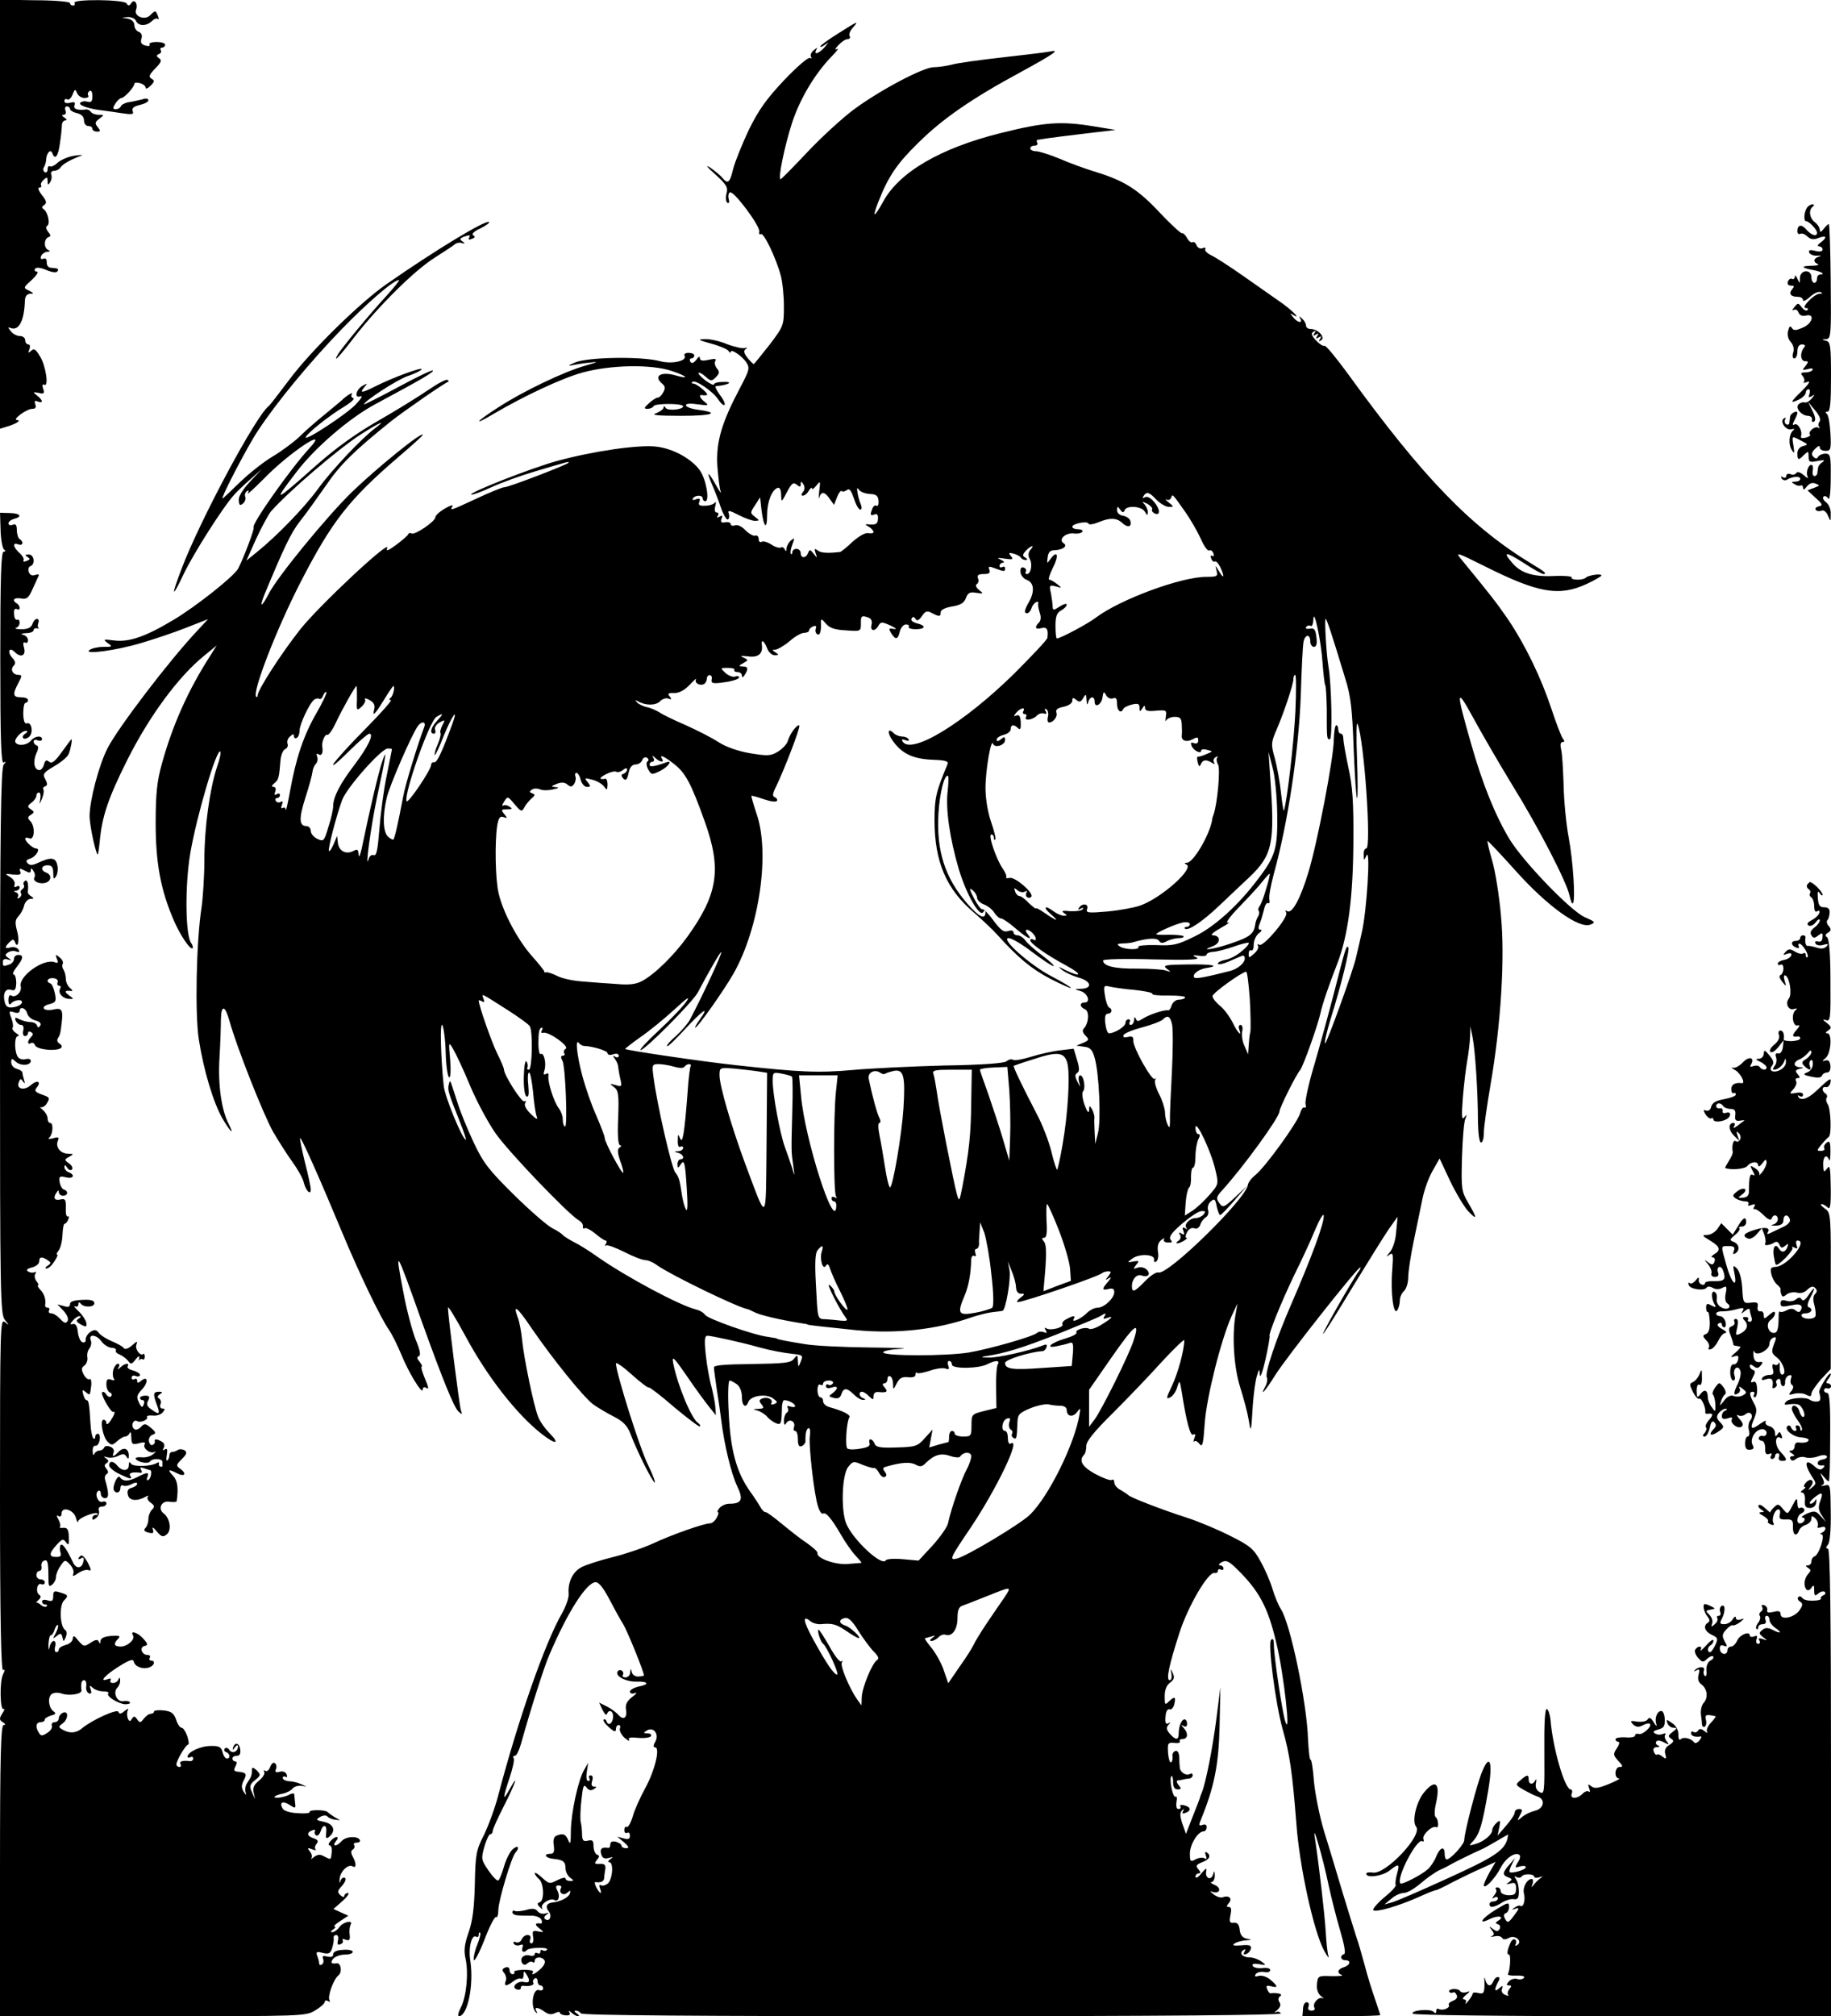
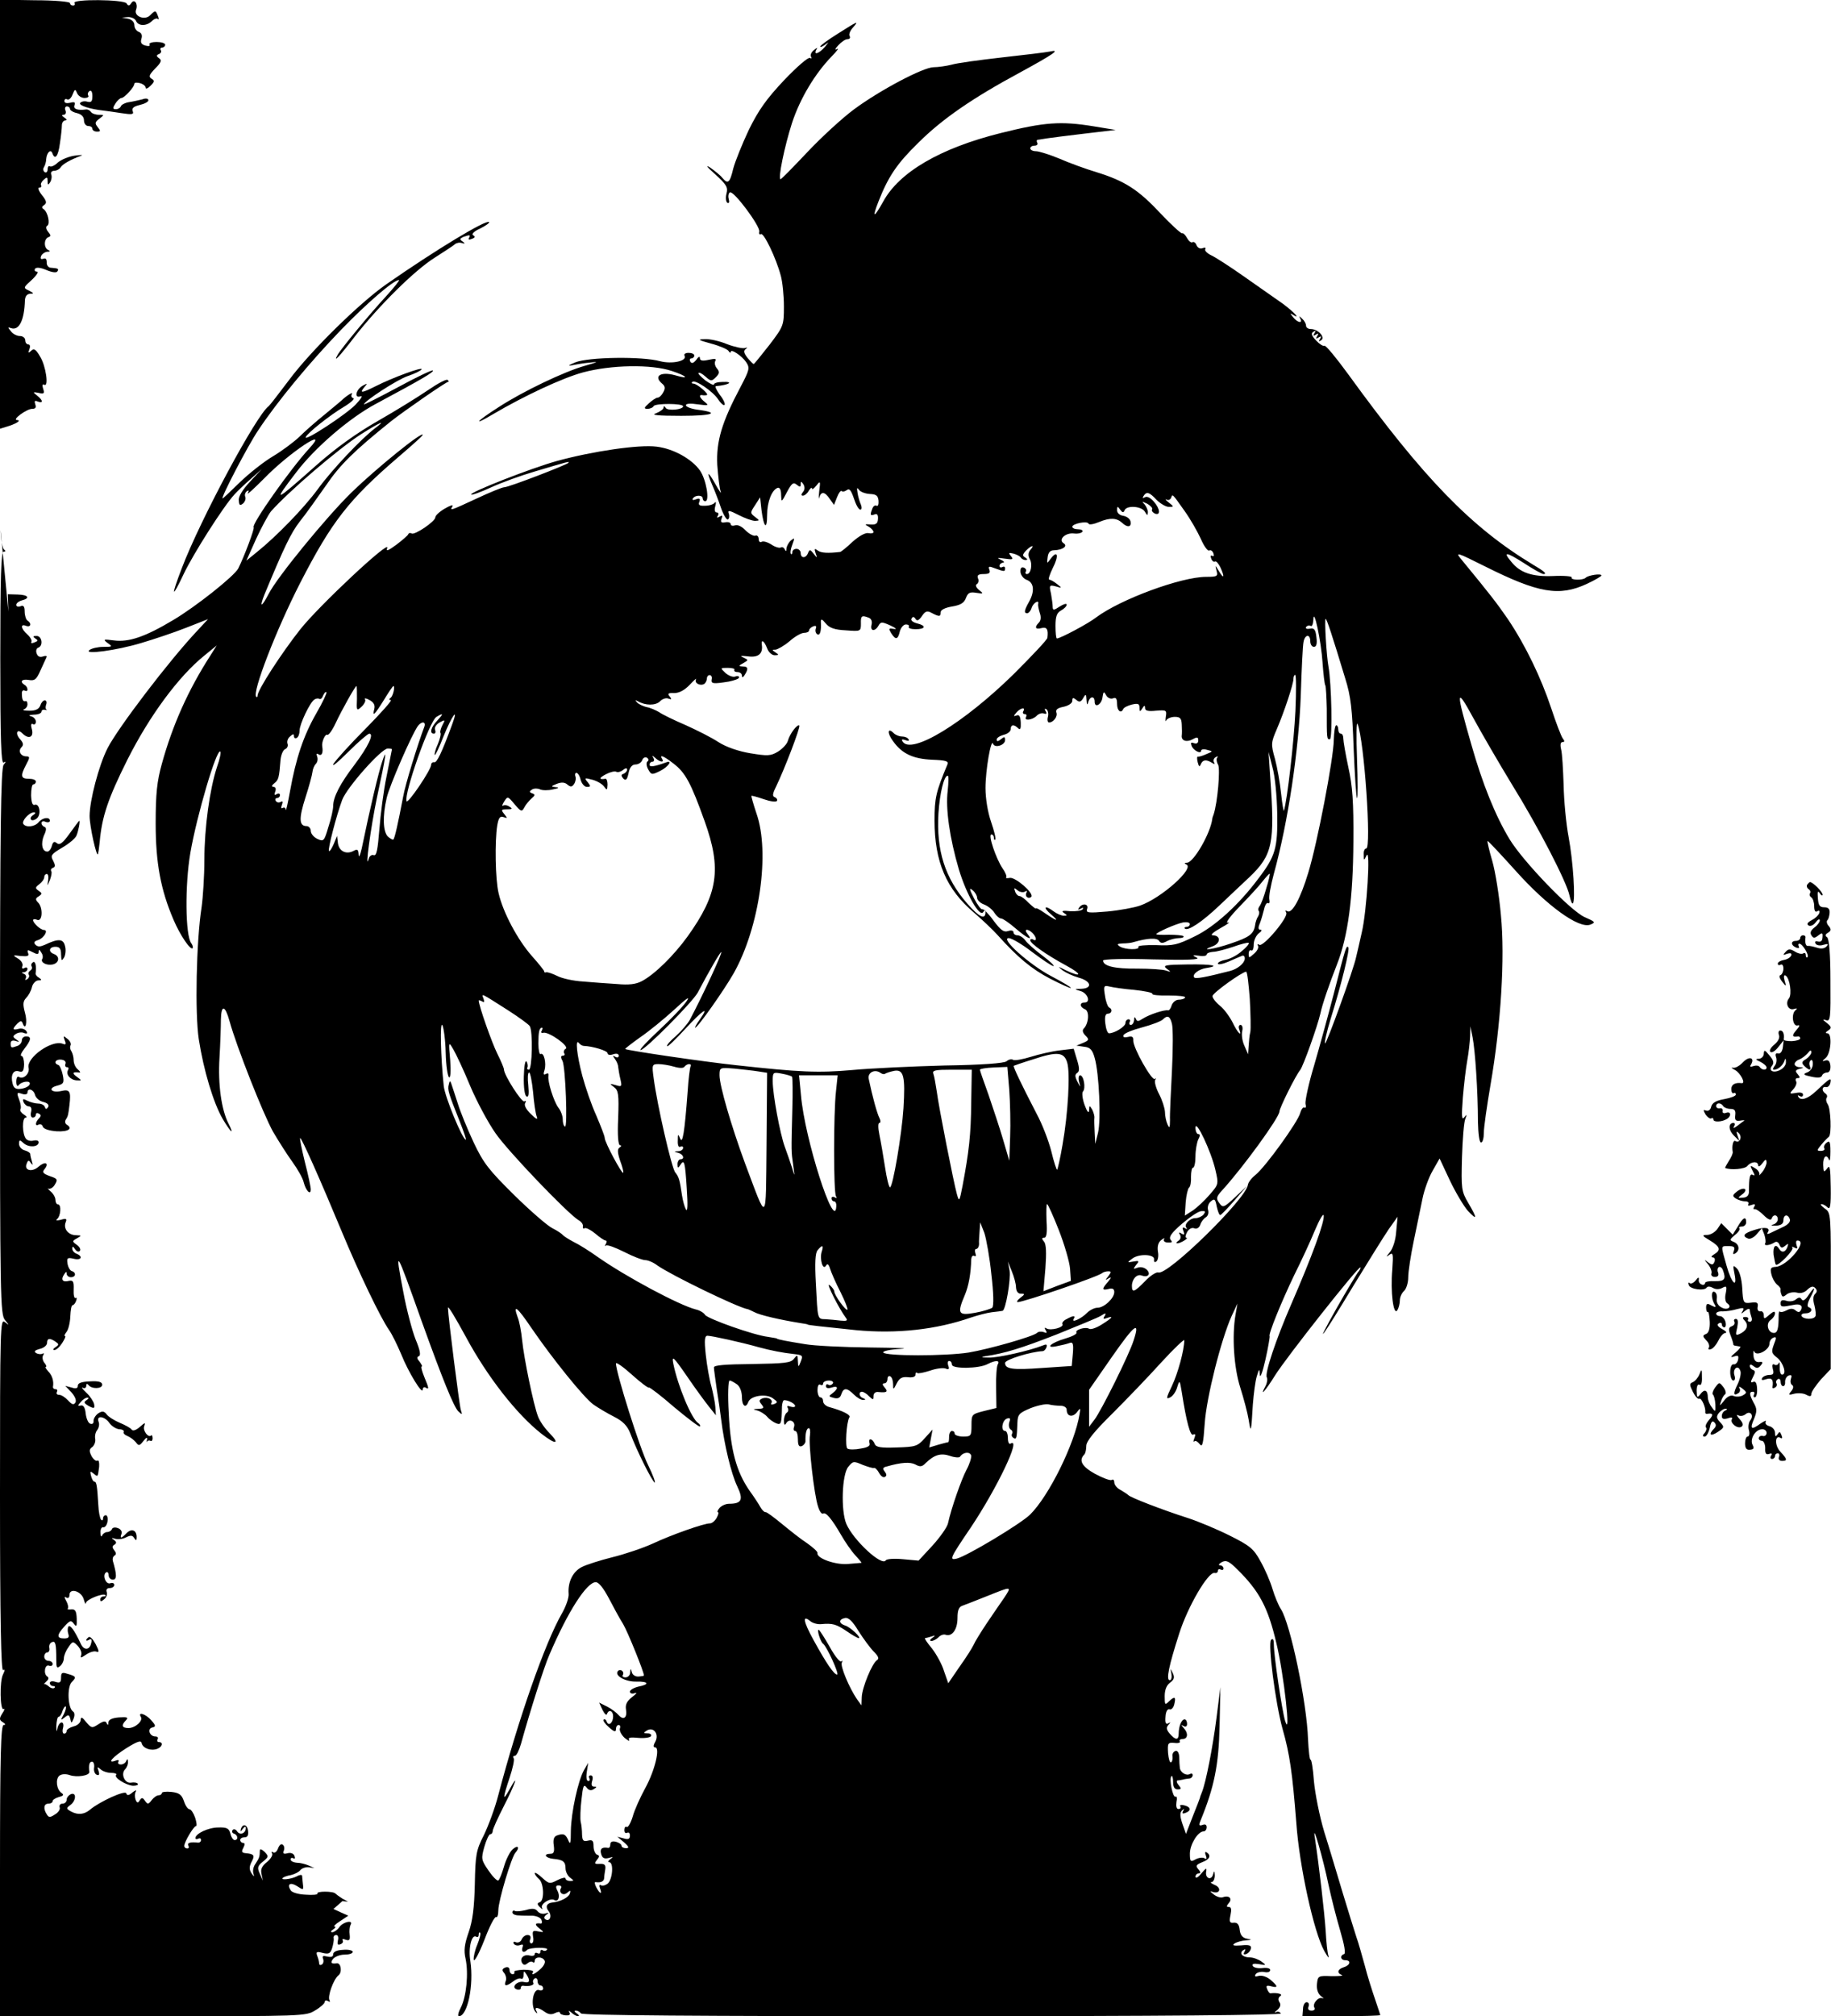
<svg xmlns="http://www.w3.org/2000/svg" version="1.0" width="654pt" height="720pt" viewBox="0 0 654 720" preserveAspectRatio="xMidYMid meet">
  <g transform="translate(0,720) scale(0.1,-0.1)" fill="#000000" stroke="none">
    <path d="M0 6435 l0 -766 23 7 c34 10 55 23 38 24 -20 0 34 40 54 40 12 0 15 5 11 16 -4 12 -2 15 9 10 20 -7 19 4 -2 21 -17 13 -16 14 5 10 19 -5 22 -2 16 15 -4 12 -2 18 4 14 17 -10 6 68 -15 101 -15 26 -22 30 -32 20 -10 -9 -11 -8 -6 6 4 10 2 17 -4 17 -6 0 -11 7 -11 15 0 8 -8 15 -19 15 -10 0 -25 7 -32 17 -12 14 -12 16 1 11 28 -9 47 28 49 100 1 14 7 22 19 23 14 0 13 2 -4 11 -22 10 -21 11 10 39 17 16 25 29 18 29 -7 0 -10 4 -7 10 4 6 19 5 40 -4 21 -9 37 -11 40 -5 6 9 3 11 -25 13 -8 1 -14 10 -13 19 0 12 -4 16 -12 13 -9 -3 -12 0 -8 10 3 7 13 14 22 15 10 0 11 2 4 6 -17 6 -17 40 0 46 9 3 9 7 -1 19 -8 10 -9 19 -3 22 11 7 2 48 -13 59 -8 5 -7 9 2 15 10 7 8 15 -8 35 -12 15 -16 27 -10 27 6 0 9 3 7 8 -3 4 1 13 9 20 12 11 14 10 14 -5 0 -14 2 -15 9 -4 5 8 7 20 4 28 -3 7 2 13 10 13 9 0 20 6 24 13 7 11 35 27 73 41 8 3 -2 3 -24 0 -21 -3 -47 -14 -59 -24 -11 -11 -24 -17 -29 -14 -4 3 -8 -2 -8 -11 0 -9 -5 -13 -10 -10 -6 4 -7 12 -3 18 4 6 8 20 8 29 2 23 16 37 22 21 9 -26 21 -12 27 35 4 26 7 55 7 65 0 9 6 17 12 17 7 0 6 4 -3 10 -9 6 -11 10 -3 10 7 0 10 7 7 15 -4 8 -1 15 5 15 6 0 11 -4 11 -9 0 -5 11 -12 25 -15 16 -4 25 -13 25 -26 0 -11 7 -20 15 -20 8 0 15 -4 15 -10 0 -5 7 -10 16 -10 14 0 14 2 3 16 -11 14 -10 18 6 30 18 14 18 14 -2 14 -12 0 -25 5 -28 10 -4 6 -12 10 -18 9 -31 -4 -46 2 -41 15 4 11 0 13 -15 9 -13 -3 -21 -1 -21 6 0 7 5 9 10 6 6 -3 14 4 19 17 8 20 10 21 16 6 4 -10 16 -18 27 -18 10 0 17 4 13 9 -3 5 -1 12 5 16 6 4 10 -4 10 -18 0 -20 -4 -24 -19 -20 -10 3 -21 0 -25 -5 -5 -9 37 -22 84 -27 9 -1 37 -5 63 -9 39 -6 46 -5 41 7 -4 11 4 17 25 22 17 4 31 11 31 17 0 6 -9 8 -22 3 -13 -3 -34 -8 -48 -10 -13 -2 -26 -9 -28 -14 -2 -6 -10 -11 -18 -11 -12 0 -12 4 -2 20 7 11 17 20 22 20 10 0 46 39 46 51 0 4 9 5 20 2 11 -3 20 -10 20 -16 0 -6 8 -3 17 6 15 15 16 19 4 26 -11 7 -8 14 13 36 22 22 25 30 14 37 -10 7 -10 11 0 15 6 2 10 9 6 14 -3 5 0 9 5 9 6 0 11 5 11 10 0 6 -14 10 -31 10 -16 0 -28 -4 -25 -9 4 -5 -3 -7 -14 -4 -15 4 -19 11 -15 24 4 12 1 21 -9 25 -9 3 -16 14 -16 24 0 11 -9 20 -22 23 l-23 4 23 2 c12 0 25 -6 28 -14 8 -19 38 -19 57 0 8 8 18 11 21 7 4 -3 4 1 0 11 -8 21 -9 21 -28 2 -19 -19 -59 -3 -50 20 8 21 -6 41 -17 24 -7 -11 -11 -11 -17 -1 -10 14 -196 16 -186 1 3 -5 0 -9 -5 -9 -6 0 -11 4 -11 9 0 5 -56 10 -125 10 l-125 2 0 -766z" />
    <path d="M2993 7080 c-35 -22 -63 -42 -63 -46 0 -4 8 0 18 7 14 11 13 10 -2 -9 -20 -23 -42 -31 -30 -9 5 8 3 8 -9 -2 -9 -7 -14 -18 -10 -24 3 -5 1 -7 -4 -4 -6 4 -47 -32 -92 -79 -63 -67 -91 -106 -126 -177 -24 -51 -49 -113 -56 -139 -12 -51 -19 -57 -39 -33 -7 9 -27 25 -44 37 -18 11 -10 1 17 -23 42 -38 48 -48 42 -70 -4 -15 -2 -30 3 -33 6 -3 8 2 5 13 -3 10 -1 21 4 24 13 8 109 -121 105 -140 -2 -8 1 -12 6 -9 10 6 54 -85 71 -149 6 -22 11 -71 11 -109 0 -68 -1 -71 -52 -138 -29 -37 -54 -68 -56 -68 -2 0 -12 10 -22 22 -13 17 -15 25 -7 31 8 6 7 7 -3 4 -8 -2 -37 4 -63 14 -26 11 -62 19 -80 18 -27 -1 -24 -3 23 -16 30 -8 58 -20 62 -26 4 -7 8 -8 8 -4 0 13 39 -13 55 -36 14 -21 12 -28 -20 -89 -67 -126 -87 -194 -83 -278 3 -41 8 -84 12 -95 4 -11 -4 0 -18 25 -28 50 -34 49 -12 -2 8 -18 22 -54 31 -81 9 -26 21 -45 25 -42 5 3 6 13 3 21 -5 13 2 12 35 -5 23 -12 49 -21 59 -21 17 1 17 1 0 14 -18 14 -18 15 0 42 l18 28 5 -46 c8 -62 20 -73 20 -17 0 47 17 90 38 97 7 2 12 -7 12 -25 1 -28 1 -28 21 10 17 32 23 36 35 26 11 -9 14 -9 14 2 0 11 2 11 10 -1 5 -9 5 -19 -2 -27 -7 -9 -7 -13 0 -13 6 0 16 8 21 18 6 9 11 13 11 8 0 -6 7 -1 16 10 14 18 15 17 10 -21 -2 -22 -2 -32 0 -22 7 23 20 22 38 -5 l15 -21 11 28 c6 15 13 25 17 21 3 -3 11 -1 18 4 9 7 15 -1 25 -30 7 -22 17 -40 23 -40 5 0 6 8 2 18 -4 9 -10 28 -12 42 -3 18 -2 21 5 11 6 -8 23 -14 39 -15 23 -1 29 -6 31 -24 1 -13 -2 -21 -7 -18 -5 3 -12 -1 -15 -10 -9 -23 -8 -27 8 -21 9 4 13 -2 12 -16 -1 -17 -7 -21 -26 -20 -22 2 -23 1 -7 -8 9 -5 17 -14 17 -19 0 -4 -8 -6 -17 -4 -11 3 -33 -9 -57 -30 -21 -20 -41 -36 -45 -37 -43 -5 -68 -4 -80 5 -12 9 -13 7 -8 -9 7 -19 6 -19 -7 -2 -12 15 -14 16 -20 2 -7 -19 -26 -20 -26 0 0 8 -7 15 -15 15 -8 0 -15 -5 -15 -12 0 -6 -2 -9 -5 -6 -3 3 -1 18 5 33 9 25 9 26 -5 15 -8 -7 -15 -20 -16 -29 0 -10 -2 -12 -6 -3 -2 6 -9 10 -14 7 -4 -3 -20 1 -33 10 -14 9 -30 14 -36 10 -5 -3 -10 1 -10 10 0 9 -6 15 -12 12 -7 -2 -23 7 -35 19 -13 14 -28 21 -37 18 -9 -3 -16 -1 -16 4 0 6 -9 9 -19 7 -15 -3 -18 1 -14 12 5 12 3 14 -7 8 -9 -5 -11 -4 -6 3 4 7 2 12 -4 12 -7 0 -9 9 -5 23 3 12 3 17 -2 12 -4 -6 -20 -11 -35 -11 -20 -1 -25 3 -20 14 4 11 1 14 -12 9 -10 -4 -15 -3 -11 3 8 13 35 13 35 0 0 -5 4 -10 9 -10 17 0 3 79 -19 110 -29 41 -95 78 -155 85 -62 8 -227 -16 -355 -51 -94 -26 -315 -113 -307 -120 2 -3 35 9 72 26 37 17 106 42 154 56 121 36 127 38 121 31 -8 -8 -213 -87 -229 -87 -7 0 -51 -18 -98 -40 -95 -44 -97 -45 -87 -28 4 7 -8 3 -27 -8 -19 -11 -34 -25 -34 -31 0 -15 -74 -65 -85 -58 -4 3 -10 2 -12 -3 -1 -4 -21 -21 -42 -37 -30 -22 -38 -25 -33 -12 13 34 -243 -205 -311 -291 -67 -85 -152 -216 -152 -236 0 -5 -2 -7 -5 -4 -15 15 71 238 157 406 113 220 174 298 351 450 48 41 87 76 87 79 0 15 -164 -118 -254 -205 -91 -89 -266 -303 -296 -362 -26 -50 -35 -52 -15 -2 69 166 94 219 126 260 21 26 62 84 93 128 50 74 101 124 233 230 47 37 200 143 205 141 2 -1 1 2 -3 6 -3 5 -35 -12 -70 -36 -35 -24 -116 -74 -179 -110 -77 -44 -151 -97 -223 -161 -149 -132 -154 -134 -70 -24 68 90 191 195 284 245 168 90 210 115 205 120 -2 3 -59 -24 -125 -60 -67 -36 -121 -63 -121 -61 0 11 118 88 156 101 24 8 47 19 50 24 6 11 -105 -30 -164 -60 -50 -25 -59 -26 -41 -4 13 15 12 15 -5 6 -25 -14 -32 -47 -8 -38 9 3 1 -10 -18 -30 -35 -36 -185 -134 -178 -116 5 14 87 79 136 108 25 15 40 29 34 31 -7 2 -9 9 -5 15 6 10 -21 -7 -37 -23 -3 -3 -30 -25 -60 -50 -30 -24 -71 -60 -91 -80 -20 -19 -63 -51 -95 -70 -32 -19 -85 -61 -117 -92 -33 -32 -60 -58 -62 -58 -8 0 91 190 127 243 68 103 185 244 296 359 95 98 188 178 207 178 4 0 -17 -26 -46 -58 -55 -59 -160 -186 -173 -209 -18 -32 6 -7 61 65 86 110 214 237 286 282 34 22 67 43 72 48 6 5 17 7 25 4 12 -3 12 -2 2 6 -11 7 -10 10 3 16 23 8 27 8 20 -4 -3 -6 1 -7 10 -3 12 4 13 8 5 13 -7 4 3 14 25 24 20 10 34 20 32 23 -10 10 -192 -100 -367 -222 -96 -67 -270 -238 -346 -340 -37 -49 -70 -92 -74 -95 -43 -30 -245 -406 -311 -580 -39 -102 -36 -111 7 -20 33 70 142 242 182 285 10 11 36 36 58 55 l39 35 -42 -45 c-26 -28 -42 -53 -40 -67 1 -17 4 -20 15 -11 7 6 11 17 8 24 -3 7 0 16 6 20 7 5 8 2 3 -7 -4 -8 22 16 58 52 91 94 240 192 161 107 -67 -73 -207 -271 -198 -281 4 -4 -33 -103 -55 -147 -14 -27 -151 -136 -232 -184 -100 -60 -159 -80 -212 -73 -38 5 -40 4 -23 -9 19 -13 18 -14 -15 -14 -19 0 -41 -5 -49 -11 -25 -18 96 -2 185 25 44 13 116 37 159 54 l79 31 -39 -42 c-99 -105 -282 -345 -320 -419 -31 -61 -64 -187 -64 -242 0 -36 25 -149 30 -136 1 3 4 22 6 43 8 90 29 154 99 294 79 157 183 298 275 372 l44 36 -22 -35 c-80 -124 -136 -250 -174 -388 -17 -61 -22 -105 -22 -212 0 -142 18 -238 64 -345 23 -54 60 -109 68 -101 2 3 0 11 -5 18 -21 27 -23 207 -3 323 23 133 94 374 107 361 3 -3 -2 -27 -12 -55 -26 -79 -45 -217 -45 -331 0 -58 -5 -134 -10 -170 -19 -121 -24 -380 -10 -471 17 -110 52 -227 85 -284 29 -49 44 -62 21 -17 -25 49 -38 139 -32 235 3 50 5 111 5 135 1 56 15 53 31 -5 25 -91 120 -331 155 -394 20 -34 51 -83 70 -109 18 -25 37 -58 40 -73 8 -30 25 -47 25 -24 0 8 -9 51 -21 97 -11 45 -19 84 -17 86 4 4 72 -149 148 -332 61 -147 139 -310 170 -354 10 -14 29 -53 43 -86 26 -65 77 -148 77 -126 0 7 5 10 10 7 13 -8 13 -4 -5 39 -8 20 -12 36 -9 36 4 0 0 7 -7 17 -10 11 -11 17 -3 20 8 3 4 23 -12 61 -12 31 -32 106 -43 166 -32 166 -28 160 64 -99 77 -214 116 -309 132 -325 14 -13 15 -13 9 5 -5 15 -46 338 -46 365 0 9 27 -36 64 -104 77 -143 182 -277 270 -346 51 -40 68 -38 29 2 -18 18 -36 45 -41 59 -16 40 -51 211 -57 273 -3 31 -10 68 -16 82 -18 50 -1 36 49 -38 73 -107 188 -250 222 -274 16 -11 49 -31 73 -43 32 -16 48 -33 58 -59 24 -64 77 -169 87 -176 5 -3 -5 25 -23 62 -29 57 -115 331 -115 363 0 6 26 -12 57 -40 31 -28 59 -49 61 -46 2 2 43 -29 90 -70 48 -40 89 -71 92 -69 2 3 0 8 -6 12 -24 15 -73 133 -89 212 -6 31 0 26 49 -45 30 -44 66 -93 79 -109 l24 -30 -2 30 c-1 16 -8 49 -14 73 -7 24 -16 75 -20 112 -6 55 -4 69 6 69 14 0 120 -23 183 -41 44 -12 87 -20 123 -24 35 -4 36 -5 26 -30 -7 -18 -8 -18 -9 5 -1 23 -2 23 -14 8 -11 -15 -33 -17 -149 -19 -96 -1 -137 -4 -137 -12 0 -7 5 -41 10 -77 6 -36 13 -85 16 -110 11 -90 36 -193 57 -237 23 -48 17 -63 -29 -63 -12 0 -27 -7 -34 -15 -7 -8 -9 -15 -6 -15 4 0 2 -9 -4 -20 -6 -11 -17 -20 -24 -20 -22 0 -138 -41 -204 -72 -35 -16 -100 -38 -145 -49 -44 -11 -94 -27 -109 -35 -32 -16 -50 -54 -47 -94 2 -14 -9 -45 -23 -70 -61 -105 -157 -380 -228 -650 -12 -47 -36 -111 -52 -144 -27 -53 -30 -68 -32 -175 -2 -84 -8 -131 -22 -171 -15 -43 -18 -65 -11 -95 11 -52 3 -135 -17 -174 -9 -17 -12 -31 -7 -31 31 0 54 111 41 197 -8 48 5 97 21 87 5 -3 9 0 9 7 0 7 2 10 5 7 3 -3 -2 -22 -10 -42 -9 -21 -14 -45 -13 -54 2 -10 19 22 38 70 18 48 37 85 42 82 4 -3 8 8 8 25 0 33 47 190 61 205 17 19 9 29 -10 12 -10 -9 -24 -37 -31 -62 -7 -24 -16 -47 -20 -49 -4 -3 -20 13 -35 35 -26 38 -27 42 -15 85 7 25 17 45 21 45 5 0 9 5 9 12 0 6 18 46 40 89 40 78 56 125 20 59 -25 -45 -25 -34 0 41 11 33 18 64 15 70 -4 5 -2 9 4 9 6 0 15 19 22 43 31 112 83 277 101 317 67 157 134 260 166 260 11 0 28 -22 47 -58 16 -31 39 -73 51 -92 16 -27 74 -170 74 -183 0 -2 -9 -3 -19 -4 -11 -1 -22 6 -24 15 -4 15 -5 15 -6 0 0 -10 -8 -18 -17 -18 -8 0 -13 4 -9 9 3 5 1 12 -4 15 -5 4 -12 2 -15 -3 -10 -16 29 -37 67 -36 44 1 49 -10 7 -18 -16 -4 -30 -12 -30 -18 0 -6 8 -9 18 -5 9 3 5 -3 -10 -14 -19 -15 -25 -27 -22 -45 5 -29 -9 -40 -27 -19 -7 8 -25 22 -41 30 l-28 14 12 -26 c7 -14 14 -21 16 -15 6 18 22 12 22 -8 0 -23 -16 -37 -23 -19 -2 7 -7 10 -11 7 -3 -3 5 -15 19 -27 19 -17 25 -18 25 -7 0 8 4 15 10 15 5 0 7 -6 4 -13 -2 -7 5 -22 17 -33 13 -10 19 -14 16 -7 -5 8 5 10 33 7 21 -2 42 1 45 6 3 6 -2 10 -12 10 -15 0 -16 2 -3 10 24 15 45 -12 31 -39 -8 -14 -8 -21 -1 -21 19 0 -1 -83 -35 -145 -18 -33 -39 -79 -45 -102 -7 -23 -17 -40 -21 -37 -5 3 -9 -2 -9 -11 0 -9 4 -13 10 -10 6 3 10 -1 10 -10 0 -12 -6 -15 -22 -10 l-23 6 24 -20 c18 -16 19 -21 7 -21 -9 0 -16 4 -16 9 0 5 -9 11 -20 14 -13 3 -20 0 -20 -9 0 -8 -3 -13 -7 -13 -23 4 -31 -3 -26 -21 4 -15 11 -19 27 -15 17 5 18 4 6 -4 -8 -6 -10 -11 -4 -11 17 0 12 -63 -6 -77 -8 -6 -19 -9 -24 -5 -5 3 -7 -2 -3 -11 9 -24 0 -21 -13 3 -6 11 -7 20 -3 19 19 -3 30 2 31 14 0 6 2 21 4 32 2 15 -2 20 -20 19 -19 -1 -20 1 -10 14 10 12 10 16 0 19 -6 3 -12 16 -12 30 0 20 -4 24 -20 20 -16 -4 -20 0 -21 21 0 15 -2 36 -5 47 -2 11 -1 47 3 79 5 48 8 56 18 43 7 -10 16 -13 26 -6 11 7 11 9 1 9 -9 0 -11 7 -7 20 4 12 2 20 -5 20 -6 0 -8 -4 -5 -10 3 -5 2 -10 -4 -10 -6 0 -8 13 -5 33 l5 32 -15 -26 c-21 -37 -46 -151 -47 -217 0 -44 -2 -52 -9 -34 -10 23 -18 26 -42 17 -10 -4 -13 -16 -10 -35 3 -23 0 -30 -12 -30 -27 0 -18 -15 10 -18 35 -3 44 -10 44 -34 0 -11 7 -26 16 -33 15 -11 15 -12 0 -12 -9 0 -16 4 -16 9 0 5 -13 2 -29 -6 -27 -14 -30 -14 -55 9 -14 13 -26 20 -26 16 0 -5 7 -14 15 -21 18 -15 20 -77 3 -83 -10 -3 -10 -8 1 -18 8 -8 11 -9 7 -2 -7 13 29 37 44 28 14 -9 22 13 11 33 -7 14 -6 19 4 19 8 0 12 -4 9 -9 -10 -16 7 -30 22 -17 12 10 13 9 9 -4 -6 -14 -34 -28 -62 -31 -20 -2 -26 -15 -14 -30 14 -17 5 -40 -11 -30 -6 4 -5 10 3 16 11 8 10 9 -3 5 -9 -3 -22 0 -28 8 -8 10 -19 11 -42 4 -17 -4 -35 -6 -39 -3 -5 3 -9 0 -9 -5 0 -6 10 -11 23 -11 12 -1 34 -1 49 -1 15 -1 29 -7 32 -15 3 -8 2 -13 -2 -13 -21 3 -24 -3 -6 -17 19 -15 18 -15 -4 -11 -19 4 -21 2 -18 -19 3 -13 0 -24 -6 -24 -5 0 -8 7 -4 15 3 9 0 15 -10 15 -8 0 -17 -7 -21 -16 -3 -8 -12 -13 -20 -10 -8 4 -11 1 -8 -5 4 -6 14 -8 22 -5 11 4 13 2 9 -9 -5 -15 5 -21 17 -8 10 9 77 10 71 1 -3 -5 -10 -6 -15 -3 -5 4 -9 1 -9 -5 0 -6 -4 -8 -10 -5 -5 3 -10 2 -10 -3 0 -6 -8 -8 -19 -5 -21 5 -36 -11 -26 -27 5 -8 11 -8 19 -1 7 6 16 8 19 4 4 -3 7 -1 7 5 0 15 27 16 35 1 4 -6 -2 -19 -14 -30 -21 -19 -36 -26 -27 -11 3 5 -12 8 -34 8 -21 -1 -36 -4 -33 -8 2 -5 -1 -8 -6 -8 -6 0 -11 7 -11 15 0 9 -6 12 -15 9 -12 -5 -13 -10 -4 -20 6 -8 9 -21 5 -29 -7 -19 3 -19 28 0 10 8 23 12 27 9 5 -3 9 3 9 13 0 15 2 16 10 3 15 -23 12 -33 -8 -28 -23 6 -48 -18 -27 -26 8 -3 15 -1 15 4 0 6 3 9 8 9 21 -4 42 2 37 10 -3 5 -1 12 5 16 5 3 10 -1 10 -9 0 -9 5 -16 10 -16 6 0 10 -5 10 -11 0 -6 -7 -9 -14 -6 -23 9 -33 -61 -11 -80 4 -5 5 -2 1 5 -10 16 6 15 29 -2 14 -10 25 -11 37 -5 10 5 18 6 18 1 0 -4 9 -8 20 -9 13 -1 18 2 14 10 -5 8 -3 8 7 0 7 -7 18 -13 24 -13 5 0 3 5 -5 10 -9 6 -10 10 -3 10 6 0 15 -5 18 -10 4 -7 424 -10 1256 -10 825 0 1248 4 1244 10 -4 6 -12 8 -18 4 -7 -3 -4 1 5 8 11 10 14 19 8 28 -6 9 -4 17 3 22 11 7 -11 13 -35 10 -3 -1 -9 6 -12 15 -5 12 -2 14 14 10 26 -7 25 0 -2 23 -13 11 -31 17 -42 14 -13 -4 -16 -2 -11 6 4 6 17 10 30 8 12 -3 22 0 22 7 0 6 -12 9 -27 7 -15 -2 -31 1 -35 7 -4 8 2 10 22 7 26 -5 27 -4 9 9 -11 8 -30 15 -42 15 -26 0 -40 15 -23 26 8 5 9 3 4 -6 -5 -8 -3 -11 6 -8 8 3 15 11 17 20 2 11 -6 14 -35 11 -27 -2 -34 0 -23 7 8 5 26 10 40 11 23 2 23 2 3 6 -15 3 -23 13 -25 31 -2 19 -8 27 -21 26 -15 -2 -17 3 -12 27 4 19 3 29 -5 29 -10 0 -10 3 -1 14 14 16 1 29 -21 21 -7 -3 -22 1 -33 10 -14 11 -15 13 -4 9 27 -9 33 15 7 25 -13 6 -17 10 -10 10 6 1 11 11 11 24 -1 17 -2 18 -6 4 -6 -24 -29 -15 -25 9 3 15 0 14 -17 -6 -11 -14 -20 -19 -21 -12 0 6 5 12 11 12 8 0 8 5 -1 15 -10 12 -8 16 14 25 27 10 33 24 16 35 -6 4 -7 -1 -3 -11 4 -12 3 -15 -5 -10 -6 4 -21 2 -32 -4 -18 -10 -20 -8 -20 22 1 33 29 78 49 78 6 0 11 7 11 15 0 9 -6 12 -15 8 -13 -4 -14 -1 -6 18 48 117 64 197 67 334 l3 140 -14 -110 c-13 -103 -38 -231 -52 -265 -3 -8 -7 -17 -7 -20 -1 -3 -12 -33 -26 -67 l-24 -62 -13 37 c-9 27 -9 39 -1 47 8 7 9 6 4 -2 -5 -9 -2 -11 8 -7 22 8 20 21 -4 27 -11 3 -18 1 -14 -4 3 -5 0 -9 -7 -9 -7 0 -9 10 -7 25 3 13 1 22 -3 19 -10 -6 -24 64 -15 73 3 4 6 -6 6 -20 0 -18 5 -27 16 -27 14 0 14 3 4 15 -7 8 -9 16 -4 17 5 0 14 2 19 3 6 2 16 3 23 4 6 0 12 6 12 12 0 5 -4 7 -10 4 -13 -8 -35 6 -36 23 -1 6 -2 24 -2 38 -1 16 -7 24 -14 21 -7 -2 -12 -11 -10 -20 1 -8 -1 -18 -5 -20 -5 -3 -9 12 -11 33 -2 35 -1 38 23 36 13 -2 22 1 19 5 -3 5 2 9 10 9 19 0 21 21 4 39 -10 11 -10 13 0 7 7 -4 12 -1 12 8 0 9 -4 16 -9 16 -11 0 -21 -25 -21 -51 0 -24 -11 -24 -32 0 -12 14 -13 22 -5 31 9 10 9 11 0 6 -9 -5 -12 2 -10 24 1 18 7 28 14 26 6 -3 14 5 17 17 7 28 2 31 -18 12 -15 -15 -16 -14 -16 18 0 23 7 39 19 48 15 11 17 19 10 34 -9 19 -9 18 -5 -2 2 -13 0 -23 -6 -23 -14 0 -3 52 34 167 31 97 103 220 126 216 7 -2 12 2 12 8 0 5 5 7 10 4 6 -3 10 -1 10 4 0 6 -6 11 -12 11 -7 0 -5 5 5 11 16 9 26 5 57 -26 78 -77 109 -135 139 -263 27 -111 53 -348 31 -277 -11 37 -40 232 -40 271 0 18 -3 25 -10 18 -12 -12 15 -224 41 -318 26 -91 35 -157 49 -334 11 -158 63 -392 100 -459 12 -21 18 -29 15 -18 -4 11 -8 52 -10 90 -4 61 -23 229 -39 335 -9 58 30 -78 49 -170 10 -47 29 -121 42 -165 15 -51 20 -81 14 -83 -16 -5 -13 -22 4 -22 22 0 18 -18 -5 -25 -23 -7 -26 -21 -7 -28 6 -3 -10 -4 -37 -4 -47 2 -49 1 -52 -27 -2 -19 3 -35 14 -44 9 -7 12 -11 6 -8 -15 7 -38 -20 -29 -34 3 -5 -1 -10 -10 -10 -11 0 -15 5 -11 15 3 8 0 15 -7 15 -7 0 -13 -11 -13 -25 l-2 -25 139 0 c76 0 139 2 139 4 0 2 -9 28 -19 58 -10 29 -27 82 -36 118 -10 36 -23 83 -31 105 -7 22 -29 92 -48 155 -19 63 -48 161 -66 218 -17 56 -33 138 -37 182 -3 44 -9 78 -12 76 -3 -2 -7 31 -9 73 -4 130 -63 413 -97 465 -8 12 -22 45 -30 72 -8 27 -27 71 -43 99 -24 44 -37 55 -109 91 -46 23 -113 51 -150 63 -91 29 -207 74 -213 82 -3 3 -15 11 -27 18 -13 6 -23 19 -23 27 0 8 -4 13 -9 9 -6 -3 -32 7 -60 22 -47 26 -59 48 -38 69 4 4 7 18 7 31 0 16 29 52 93 115 51 51 130 133 175 183 45 49 82 84 82 79 0 -35 -23 -119 -44 -163 -21 -44 -22 -49 -6 -41 10 5 21 22 25 37 8 26 9 25 16 -18 17 -109 31 -159 41 -152 8 4 9 0 4 -13 -4 -10 -4 -15 0 -11 4 4 12 -1 19 -10 10 -13 13 1 18 73 6 93 59 302 96 384 l21 45 -7 -40 c-13 -76 -6 -188 17 -260 12 -38 26 -90 30 -115 8 -50 9 -46 15 55 3 39 9 84 14 100 9 29 9 29 11 5 1 -14 10 11 20 55 10 44 16 82 15 83 -6 6 42 123 87 217 25 50 58 121 74 160 16 38 30 63 32 55 4 -22 -41 -145 -117 -320 -53 -122 -95 -246 -86 -259 3 -6 1 -20 -5 -31 -23 -42 0 -17 34 38 39 63 299 392 305 386 2 -2 -2 -10 -9 -18 -6 -9 -41 -66 -76 -128 -85 -151 -54 -109 61 82 52 85 108 175 125 200 l32 45 -5 -53 c-2 -31 -12 -61 -23 -74 -13 -16 -14 -19 -3 -10 15 11 16 7 12 -52 -7 -78 4 -166 18 -145 5 8 9 24 9 35 0 12 7 27 15 34 8 7 15 29 15 49 0 20 9 79 20 131 11 52 25 120 31 150 6 30 22 75 36 99 l25 44 37 -79 c21 -44 50 -92 64 -108 34 -36 34 -27 1 29 -24 41 -25 50 -22 162 2 65 7 127 12 138 6 16 6 17 -4 5 -9 -12 -10 4 -5 70 4 47 11 107 16 134 5 27 9 65 10 85 l1 36 8 -40 c9 -46 19 -193 19 -302 1 -42 5 -73 11 -73 6 0 10 16 10 35 0 19 11 96 24 172 37 214 52 453 37 605 -6 69 -20 156 -31 194 -11 37 -18 69 -17 71 2 1 47 -47 101 -107 112 -125 225 -207 266 -192 20 8 19 10 -20 27 -51 23 -220 199 -268 278 -51 84 -97 199 -136 336 -57 198 -56 212 7 96 30 -55 91 -160 136 -234 98 -158 198 -353 207 -399 4 -18 9 -31 12 -28 10 10 1 150 -15 236 -9 47 -17 131 -18 187 -2 56 -5 113 -9 127 -4 17 -2 26 5 26 8 0 8 4 1 13 -5 6 -24 55 -41 107 -37 111 -92 225 -155 319 -40 58 -64 89 -166 213 -23 28 -19 27 85 -25 190 -95 264 -108 363 -62 28 13 52 27 52 30 0 8 -47 1 -56 -8 -10 -10 -56 -9 -50 1 2 4 -27 7 -66 5 -76 -3 -119 12 -150 51 -31 37 -19 36 44 -4 33 -22 66 -40 71 -40 14 0 3 10 -38 34 -220 133 -390 308 -659 679 -43 59 -81 105 -85 102 -5 -2 -18 6 -30 19 -17 18 -19 26 -10 31 8 6 10 4 4 -5 -6 -9 -4 -11 5 -5 9 6 11 4 5 -5 -6 -9 -4 -11 5 -5 9 6 11 4 5 -5 -6 -9 -4 -11 4 -5 16 10 -11 40 -37 40 -9 0 -17 5 -17 12 0 7 -6 18 -14 25 -10 10 -12 10 -7 1 11 -19 -9 -16 -25 4 -12 15 -12 16 1 8 32 -19 -11 23 -53 51 -23 16 -80 56 -127 89 -47 33 -98 66 -113 73 -15 7 -25 17 -22 22 3 6 -1 7 -9 4 -9 -4 -18 1 -22 10 -3 9 -10 14 -15 11 -4 -3 -13 4 -19 15 -6 11 -14 19 -18 17 -4 -1 -39 31 -77 71 -79 85 -128 116 -228 147 -40 12 -100 34 -134 49 -34 14 -72 26 -83 26 -11 0 -20 5 -20 10 0 6 7 10 16 10 8 0 12 5 9 10 -3 6 -3 10 2 11 4 0 19 3 33 5 14 2 75 10 135 17 l110 13 -79 13 c-117 19 -175 15 -331 -24 -217 -54 -364 -140 -421 -246 -33 -59 -40 -59 -16 2 35 89 66 135 142 209 86 86 196 161 363 251 121 66 147 84 107 75 -14 -3 -90 -12 -170 -21 -80 -9 -161 -20 -181 -26 -20 -5 -49 -9 -64 -9 -37 0 -192 -82 -284 -150 -42 -31 -117 -100 -167 -153 -50 -53 -93 -97 -96 -97 -10 0 14 117 41 201 29 88 82 176 142 238 19 19 27 31 19 26 -9 -5 -8 0 4 13 11 12 25 22 33 22 8 0 11 5 8 11 -4 5 1 19 11 30 24 27 18 24 -53 -21z m-1653 -1409 c-49 -37 -156 -150 -205 -218 -50 -68 -147 -168 -218 -225 l-37 -30 35 78 c20 43 44 87 53 98 64 72 239 222 321 275 66 42 95 55 51 22z m2791 -256 c13 -13 33 -25 43 -25 20 0 20 0 0 16 -10 8 -14 13 -7 10 6 -4 13 0 16 6 5 15 3 17 49 -48 20 -28 45 -72 57 -98 11 -26 25 -45 30 -42 5 3 12 -1 15 -10 3 -8 2 -12 -4 -9 -6 3 -7 -1 -4 -9 3 -9 9 -14 14 -11 4 2 12 -7 19 -21 16 -35 13 -44 -5 -14 -14 23 -14 23 -9 3 6 -21 3 -23 -37 -23 -89 0 -306 -80 -393 -145 -28 -22 -128 -75 -140 -75 -3 0 -5 20 -5 45 0 34 5 47 20 55 11 6 20 15 20 21 0 5 -11 2 -25 -7 -21 -14 -25 -14 -25 -1 0 8 -3 29 -6 47 -7 30 -6 32 17 26 23 -7 23 -6 5 8 -11 9 -24 16 -28 16 -5 0 1 18 12 41 23 44 18 67 -7 34 -14 -19 -14 -19 -11 5 2 17 9 25 23 25 31 1 50 15 34 25 -20 13 6 38 36 35 14 -2 27 1 31 6 3 5 -4 9 -15 9 -12 0 -21 4 -21 9 0 11 54 22 58 11 2 -5 19 -2 38 6 39 16 62 15 82 -3 19 -18 34 -16 30 5 -2 9 -13 18 -26 20 -13 2 -22 10 -22 20 0 15 2 15 11 2 8 -11 12 -12 16 -2 7 18 60 15 72 -5 9 -15 10 -15 11 -2 0 8 -6 21 -12 28 -11 11 -9 11 10 2 12 -7 20 -16 17 -20 -3 -5 2 -11 10 -15 21 -8 19 17 -4 43 -12 14 -25 20 -32 15 -8 -4 -9 -3 -5 4 11 18 21 15 47 -13z m-451 -179 c-8 -10 -8 -21 -2 -32 11 -19 4 -54 -10 -54 -5 0 -7 4 -4 9 3 5 0 11 -7 14 -9 3 -13 -2 -12 -16 1 -11 11 -24 23 -28 26 -10 28 -42 7 -79 -17 -30 -18 -40 -6 -40 5 0 13 9 16 20 6 18 28 30 23 13 -1 -5 2 -19 6 -32 5 -14 4 -27 -3 -34 -17 -17 -13 -26 9 -20 19 5 25 -4 21 -35 -1 -7 -55 -64 -119 -128 -180 -177 -368 -291 -398 -242 -5 8 -2 9 10 5 10 -4 15 -3 11 3 -3 6 -14 10 -24 10 -9 0 -22 5 -29 12 -22 22 -24 0 -2 -29 32 -45 72 -63 139 -66 50 -2 60 -5 55 -17 -41 -98 -46 -120 -46 -200 0 -147 42 -246 142 -330 29 -25 67 -61 84 -80 71 -79 120 -120 187 -155 39 -20 72 -35 74 -33 2 2 -30 21 -70 42 -78 41 -184 136 -152 136 10 0 48 -22 84 -50 36 -27 70 -50 76 -50 5 0 -12 17 -39 37 -27 20 -55 45 -62 55 -7 10 -20 18 -28 18 -8 0 -14 5 -14 11 0 6 -8 8 -20 4 -15 -5 -26 4 -51 37 -17 24 -35 42 -40 41 -5 -2 -18 16 -30 39 -17 33 -18 40 -5 29 9 -7 16 -20 16 -27 0 -8 11 -19 25 -24 13 -5 30 -18 37 -30 7 -11 18 -20 24 -20 6 0 29 -16 51 -35 42 -36 65 -47 43 -20 -15 18 1 20 18 3 15 -15 16 -32 2 -23 -5 3 -10 2 -10 -3 0 -11 56 -51 130 -91 57 -31 54 -43 -3 -16 -29 15 -30 15 -12 0 11 -8 36 -20 57 -26 45 -12 52 -38 11 -40 -27 -1 -27 -1 -4 -8 26 -7 38 -41 15 -41 -19 0 -18 -16 1 -24 17 -6 14 -51 -4 -69 -6 -6 -4 -15 6 -25 14 -14 13 -17 -8 -26 l-24 -10 27 -4 c22 -2 30 -11 38 -40 16 -55 23 -221 12 -267 l-10 -40 -2 40 c-1 22 -2 46 -1 53 1 6 -3 20 -8 30 -10 16 -10 15 -11 -3 -1 -13 -7 -5 -16 19 -8 22 -10 44 -6 48 11 11 3 58 -10 58 -5 0 -7 -10 -4 -22 6 -23 6 -23 -6 0 -9 18 -9 25 0 31 8 5 8 17 -1 46 l-12 40 -50 -6 c-27 -3 -74 -14 -103 -23 -29 -9 -57 -14 -63 -11 -5 4 -16 2 -24 -5 -9 -7 -87 -13 -222 -15 -114 -3 -262 -10 -327 -16 -124 -11 -188 -8 -416 17 -121 13 -392 53 -397 58 -1 1 23 20 54 42 31 21 86 66 122 99 44 41 58 50 43 29 -12 -18 -56 -64 -98 -103 -42 -39 -72 -71 -66 -71 16 0 186 172 204 205 38 72 80 145 84 145 6 0 -65 -153 -112 -242 -8 -14 -30 -40 -50 -58 -20 -17 -34 -33 -31 -36 2 -3 31 25 64 61 63 68 89 86 53 35 -12 -16 -19 -30 -17 -30 9 0 104 135 138 195 92 164 130 431 81 570 -11 33 -19 61 -18 63 2 1 21 -4 44 -12 23 -8 44 -11 47 -6 3 4 -1 10 -7 13 -10 3 -9 12 4 38 30 62 88 213 83 218 -7 6 -34 -29 -41 -55 -3 -11 -19 -28 -35 -38 -26 -16 -38 -16 -99 -6 -42 7 -86 22 -114 40 -24 16 -78 43 -118 61 -40 17 -83 38 -94 46 -12 7 -32 16 -45 18 -12 3 -27 10 -33 16 -8 9 -8 10 2 5 27 -16 63 -16 79 -1 8 9 22 14 31 10 11 -4 12 -2 4 8 -9 10 -5 13 16 12 18 0 37 10 56 30 15 16 25 25 22 19 -7 -14 16 -25 30 -16 5 4 9 13 9 20 0 6 5 12 10 11 6 0 9 -7 7 -15 -3 -16 5 -17 61 -8 20 4 37 10 37 15 0 5 -7 6 -14 3 -8 -3 -24 3 -35 13 -19 18 -19 18 9 18 15 0 26 -3 23 -7 -2 -5 3 -8 11 -8 9 0 16 -6 16 -12 0 -9 4 -8 10 2 14 22 12 30 -7 30 -16 1 -16 2 2 12 19 11 19 11 0 20 -14 6 -9 7 17 4 37 -5 54 10 49 42 -3 21 9 13 19 -13 5 -14 17 -25 27 -25 15 0 16 2 3 10 -13 9 -13 10 0 10 8 1 31 14 50 30 19 17 42 30 52 30 10 0 18 4 18 9 0 5 7 11 14 14 10 4 13 1 10 -7 -3 -8 -1 -17 5 -21 10 -6 15 11 13 45 0 11 5 9 17 -6 13 -16 31 -23 72 -25 53 -4 54 -4 54 24 -1 28 3 31 28 21 9 -3 13 -13 10 -25 -6 -23 12 -26 25 -3 8 14 12 14 43 0 19 -9 24 -14 12 -12 -19 3 -20 2 -10 -15 16 -25 24 -24 31 6 4 14 13 25 22 25 8 0 13 -4 10 -8 -3 -5 8 -9 24 -9 37 0 39 13 5 21 -15 4 -23 11 -19 17 4 8 9 7 14 -1 5 -9 12 -6 23 10 12 18 19 20 35 11 27 -14 32 -14 32 3 0 8 16 16 40 20 30 5 43 12 50 30 7 19 14 23 37 19 26 -4 27 -3 10 10 -11 9 -14 18 -8 21 6 4 8 13 4 21 -4 11 2 15 21 15 19 0 24 4 20 15 -5 13 -2 14 21 5 33 -12 35 -12 35 1 0 5 -4 7 -10 4 -5 -3 -10 -1 -10 4 0 6 6 11 13 12 6 0 3 5 -8 10 -16 7 -13 8 14 4 28 -4 32 -3 22 9 -10 12 -8 13 9 9 11 -3 23 -9 26 -14 3 -5 11 -9 17 -9 8 0 8 3 -1 9 -11 6 -10 11 3 25 20 20 32 21 15 2z m1044 -404 c3 -40 7 -76 10 -80 2 -4 4 -41 5 -82 0 -110 0 -110 11 -110 10 0 6 200 -5 260 -7 38 -15 170 -10 170 4 0 24 -61 70 -213 20 -63 25 -110 30 -250 4 -94 9 -174 12 -177 3 -3 3 60 0 140 -3 80 -2 136 2 125 24 -60 50 -445 31 -445 -6 0 -10 -10 -9 -22 0 -22 1 -22 10 -3 15 31 1 -200 -17 -275 -8 -36 -17 -75 -20 -87 -8 -42 -107 -314 -111 -309 -3 3 6 42 20 88 39 125 69 249 63 255 -7 8 -9 3 -51 -162 -20 -77 -52 -194 -71 -259 -20 -66 -33 -128 -31 -138 3 -10 1 -16 -4 -13 -4 3 -11 -6 -15 -20 -8 -31 -123 -191 -160 -221 -14 -11 -26 -27 -27 -36 -8 -51 -288 -325 -320 -312 -7 2 -28 -11 -47 -31 -38 -39 -47 -43 -47 -17 0 24 18 44 35 37 22 -8 34 5 18 21 -9 8 -22 11 -33 7 -16 -6 -16 -5 -5 10 12 14 11 16 -10 12 -23 -4 -23 -4 -3 11 24 18 81 15 77 -4 -1 -8 2 -11 8 -7 6 4 9 20 6 35 -3 19 1 34 12 42 9 7 13 8 10 3 -4 -6 2 -12 13 -12 15 -1 18 1 10 10 -7 10 4 25 41 57 28 24 59 45 69 45 15 1 16 -1 8 -12 -6 -7 -19 -13 -29 -13 -21 0 -43 -24 -32 -35 4 -5 1 -5 -5 -1 -9 5 -11 2 -6 -10 5 -13 3 -15 -7 -9 -9 6 -11 4 -5 -5 4 -7 2 -16 -6 -21 -8 -5 -9 -9 -4 -9 12 0 44 20 32 20 -4 0 -3 9 3 20 6 11 16 17 25 14 9 -4 18 1 22 12 3 11 13 23 20 27 8 5 11 16 8 26 -3 10 1 24 10 31 13 11 16 8 21 -19 4 -17 9 -31 13 -30 3 1 26 24 51 53 l44 51 -42 -40 c-41 -38 -44 -39 -57 -21 -12 16 -11 22 10 45 75 82 205 261 205 282 0 12 58 129 74 148 11 14 61 154 72 201 7 34 31 103 59 175 40 101 58 240 59 440 1 142 -3 198 -18 265 -10 47 -18 93 -18 103 0 9 -3 17 -9 17 -5 0 -9 7 -9 15 0 8 -3 15 -7 15 -5 0 -8 -24 -9 -53 -1 -67 -59 -369 -91 -473 -28 -93 -58 -148 -75 -138 -7 4 -8 3 -4 -5 10 -15 -82 -124 -96 -115 -6 4 -8 2 -5 -3 4 -6 -2 -18 -13 -28 -19 -17 -20 -17 -20 -1 0 9 4 15 9 12 5 -3 9 6 9 21 0 14 8 32 18 40 10 7 13 13 6 13 -8 0 -9 7 -2 23 5 12 11 35 15 50 3 15 10 25 14 22 5 -3 7 3 5 12 -3 10 5 52 16 93 51 185 89 442 96 635 3 94 7 180 10 193 5 27 24 29 24 2 0 -11 6 -20 13 -20 9 0 12 11 9 34 -3 28 -8 34 -23 31 -11 -2 -17 0 -14 6 4 5 11 7 16 4 5 -4 9 6 10 22 1 49 28 -76 33 -155z m-97 -171 c-5 -107 -29 -317 -41 -356 -1 -5 -6 22 -10 60 -4 39 -14 95 -22 125 -15 53 -14 58 6 105 26 60 60 162 60 181 0 8 3 14 6 14 4 0 4 -58 1 -129z m-3352 44 c-2 -43 -1 -45 16 -29 10 9 16 21 13 26 -4 6 4 5 16 -2 15 -8 20 -18 17 -31 -8 -31 1 -22 34 31 17 28 32 50 34 50 7 0 -1 -36 -10 -42 -6 -5 -6 -8 1 -8 6 0 -35 -46 -91 -103 -56 -56 -107 -113 -114 -125 -7 -13 17 7 53 43 36 36 70 65 75 65 18 0 -4 -46 -52 -110 -52 -68 -77 -116 -77 -149 0 -11 -7 -44 -17 -74 -15 -51 -17 -53 -39 -43 -13 6 -24 19 -24 29 0 9 -7 17 -15 17 -27 0 -28 27 -4 102 13 40 24 81 25 91 1 10 6 23 12 29 6 6 8 17 5 26 -4 10 -2 13 5 8 11 -7 17 6 13 28 -3 15 10 46 18 42 4 -3 18 16 30 42 24 51 70 132 74 132 2 0 2 -20 2 -45z m-145 -52 c-46 -80 -73 -161 -94 -278 -8 -44 -15 -74 -15 -67 -1 7 -5 10 -11 7 -6 -4 -7 1 -3 11 4 11 3 15 -5 10 -6 -3 -13 -2 -17 4 -3 5 -1 10 4 10 6 0 11 5 11 11 0 5 -5 7 -12 3 -8 -5 -9 -2 -5 9 4 10 1 17 -6 17 -8 1 -7 5 3 13 15 12 17 19 22 84 2 18 9 35 17 38 7 3 11 12 8 19 -3 8 1 20 9 26 11 10 14 10 14 1 0 -7 5 -9 10 -6 6 3 10 15 10 26 0 23 37 101 53 111 6 4 14 5 18 2 4 -2 10 3 13 12 4 9 9 15 12 12 2 -3 -14 -37 -36 -75z m2845 53 c11 5 15 -1 15 -20 0 -24 14 -36 22 -18 2 5 15 12 31 16 22 5 27 3 27 -11 0 -15 2 -16 10 -3 7 12 10 12 10 1 0 -9 11 -12 39 -9 37 3 39 2 35 -22 -2 -14 -1 -19 2 -12 3 6 17 12 30 12 19 0 24 -5 25 -27 1 -16 1 -33 0 -40 -2 -18 17 -25 39 -13 16 9 20 8 20 -4 0 -10 -6 -13 -15 -10 -11 4 -13 2 -9 -9 6 -17 34 -31 34 -18 0 5 10 7 22 3 21 -5 21 -5 -3 -15 -13 -6 -27 -10 -30 -9 -4 1 -4 -8 -1 -20 4 -16 7 -18 11 -7 7 16 19 18 40 5 9 -6 12 -5 7 2 -3 6 -1 14 6 18 7 4 10 4 6 -1 -4 -4 -3 -16 3 -26 8 -16 -2 -134 -16 -177 -3 -7 -5 -14 -5 -17 -7 -52 -66 -154 -90 -156 -10 0 -11 -2 -3 -6 32 -12 -88 -120 -165 -147 -20 -7 -73 -17 -116 -21 -70 -6 -78 -5 -73 9 7 19 -18 22 -29 4 -5 -7 -3 -8 6 -3 8 5 11 4 7 -2 -3 -5 -23 -8 -44 -7 -27 3 -34 1 -23 -6 13 -9 13 -10 -1 -10 -8 0 -24 7 -35 15 -33 25 -41 16 -9 -11 32 -28 18 -23 -27 8 -16 11 -28 17 -28 14 0 -3 -11 6 -25 19 -13 14 -28 25 -33 25 -6 0 -13 7 -16 16 -5 14 -4 15 8 5 8 -7 21 -9 27 -5 7 4 9 3 5 -4 -3 -6 -2 -13 3 -16 5 -4 12 -2 15 2 8 14 -57 70 -77 67 -11 -2 -16 -1 -13 2 3 3 -3 18 -13 32 -23 34 -53 121 -40 121 5 0 9 -5 9 -12 0 -6 2 -9 5 -6 3 2 -4 31 -15 63 -12 34 -20 84 -20 121 0 64 20 179 27 158 6 -17 43 -5 43 13 0 13 -3 13 -15 3 -10 -8 -15 -9 -15 -1 0 6 11 13 25 17 14 3 25 12 25 20 0 17 12 18 27 3 7 -7 10 -1 9 20 -1 22 -5 30 -15 26 -11 -4 -12 -3 -1 10 14 17 35 21 25 5 -3 -5 -1 -10 5 -10 6 0 8 -4 5 -10 -9 -15 21 -12 37 3 7 8 19 12 27 9 9 -3 11 0 6 8 -5 8 -4 11 3 7 5 -4 8 -16 5 -27 -3 -11 -1 -20 4 -20 16 0 32 22 26 36 -3 10 5 16 26 20 18 4 31 13 31 21 0 12 3 13 14 4 11 -10 17 -8 25 6 9 16 11 15 12 -7 1 -17 3 -20 6 -7 6 21 23 23 23 1 0 -24 25 -10 28 16 3 21 5 22 13 7 5 -9 16 -14 24 -11z m-2413 -79 c-23 -24 -29 -47 -12 -47 5 0 7 6 4 14 -3 8 4 19 16 26 20 11 21 10 10 -10 -6 -12 -9 -24 -7 -27 3 -2 -1 -21 -9 -40 -9 -19 -13 -37 -11 -39 2 -2 16 27 31 66 29 72 56 111 31 43 -37 -101 -55 -138 -64 -135 -6 1 -11 -3 -11 -9 0 -18 -84 -142 -88 -130 -9 28 82 287 107 301 25 15 26 12 3 -13z m-47 -24 c-22 -58 -68 -206 -75 -248 -19 -99 -30 -148 -35 -153 -2 -2 -11 3 -20 11 -17 18 -19 72 -4 137 9 42 91 230 112 258 14 18 30 15 22 -5z m-115 -79 c0 -1 -9 -44 -19 -95 -11 -52 -22 -138 -26 -191 -6 -73 -10 -95 -20 -92 -7 3 -16 -3 -18 -13 -15 -50 8 117 29 217 34 157 37 184 19 130 -13 -39 -42 -160 -73 -310 -6 -25 -10 -35 -11 -22 -1 18 -4 21 -17 14 -27 -15 -53 -2 -57 27 l-3 26 -12 -29 c-7 -16 -14 -27 -17 -25 -5 5 26 125 47 182 16 44 140 184 163 184 8 0 15 -1 15 -3z m3162 -229 c2 -123 -6 -152 -67 -232 -70 -94 -157 -173 -228 -207 -61 -30 -76 -34 -137 -31 -38 1 -67 -2 -64 -6 7 -12 -47 -11 -66 1 -12 8 -10 10 10 11 14 0 32 2 40 5 49 14 83 16 90 4 6 -9 13 -9 28 -1 11 6 31 11 43 11 12 0 19 3 16 7 -4 3 -27 5 -52 5 -25 -1 -45 0 -45 2 0 6 70 37 96 42 13 2 24 0 24 -6 0 -5 -5 -10 -12 -10 -6 0 -9 -3 -6 -6 11 -10 62 24 123 82 33 31 81 77 107 101 84 80 92 121 75 358 l-6 90 14 -55 c9 -30 16 -104 17 -165z m-2249 186 c-5 -3 -5 -15 2 -28 11 -20 13 -21 43 -6 30 15 47 41 20 30 -42 -15 -58 -17 -58 -8 0 6 5 11 11 11 5 0 7 6 3 13 -6 10 -4 10 7 0 16 -15 33 -17 24 -3 -11 17 5 11 41 -17 42 -32 62 -69 111 -206 61 -170 48 -259 -61 -411 -49 -68 -118 -136 -164 -160 -21 -11 -47 -14 -88 -10 -33 2 -87 6 -122 9 -34 2 -75 11 -92 20 -16 8 -34 14 -39 13 -5 -2 -8 0 -7 3 0 3 -20 28 -45 56 -50 57 -102 154 -118 223 -12 50 -14 185 -5 242 5 28 10 35 23 30 14 -5 14 -4 2 11 -12 15 -11 17 10 17 19 0 21 2 9 9 -8 6 -18 7 -23 4 -5 -3 -3 4 4 15 12 19 13 19 37 -10 23 -27 26 -28 35 -11 5 10 17 24 26 32 13 11 13 14 2 18 -11 4 -11 7 0 14 7 4 20 4 28 0 9 -4 30 -4 46 0 21 4 24 7 10 8 -18 2 -18 3 4 12 16 6 28 6 38 -3 11 -9 16 -9 24 3 5 8 7 20 4 27 -2 6 -1 12 4 12 5 0 12 -11 15 -25 4 -14 14 -25 22 -25 14 0 15 2 3 17 -13 15 -11 16 15 9 17 -4 36 -15 43 -24 11 -15 12 -15 13 6 0 12 -3 21 -7 21 -25 -4 -24 3 1 16 15 8 32 12 37 9 6 -3 16 0 24 6 9 8 15 8 15 2 0 -6 -6 -12 -12 -15 -10 -3 -10 -7 -2 -17 9 -9 14 -5 19 19 4 21 13 31 25 31 10 0 21 7 24 16 3 8 11 12 17 8 6 -4 7 -9 2 -13z m1072 -105 c-8 -64 7 -169 40 -281 27 -89 74 -172 87 -152 6 9 8 9 8 0 0 -29 -22 -19 -64 29 -81 92 -112 191 -104 324 5 74 20 134 33 134 4 0 3 -24 0 -54z m1138 -348 c-8 -29 -19 -58 -24 -64 -5 -6 -6 -14 -3 -17 3 -3 2 -12 -2 -19 -5 -7 -10 -22 -11 -32 -5 -32 -21 -43 -86 -65 -60 -21 -118 -29 -65 -10 29 11 29 39 -1 39 -9 1 4 12 29 26 25 14 36 22 26 19 -11 -3 7 22 41 57 34 35 71 75 83 91 12 15 23 27 25 27 2 0 -3 -24 -12 -52z m-87 -224 c-15 -14 -41 -28 -57 -31 -16 -3 -29 -9 -29 -14 0 -5 17 -2 38 7 20 9 42 18 49 21 6 2 10 -3 9 -12 -2 -16 -26 -35 -51 -42 -90 -23 -126 -30 -130 -23 -7 11 17 29 43 33 52 8 24 14 -63 13 -83 -1 -93 -3 -78 -15 17 -13 17 -13 -2 -7 -11 4 -57 7 -103 7 -80 -1 -122 9 -122 29 0 5 75 7 178 4 123 -3 171 -1 157 6 -18 9 -17 10 8 7 15 -3 27 0 27 4 0 5 10 9 23 10 12 0 45 9 72 18 28 10 52 16 55 14 3 -3 -8 -16 -24 -29z m28 -171 c3 -54 4 -107 2 -118 -3 -11 -5 -33 -6 -50 l-2 -30 -13 30 c-8 17 -11 40 -8 53 3 12 0 22 -6 22 -6 0 -8 -7 -5 -15 12 -31 -6 -13 -23 23 -10 20 -30 48 -45 60 -16 13 -28 29 -27 35 0 11 105 86 120 87 4 0 9 -44 13 -97z m-412 32 c37 -4 66 -10 64 -14 -3 -4 24 -7 59 -6 35 0 61 -3 58 -7 -2 -5 -13 -8 -23 -8 -10 0 -21 -9 -25 -20 -3 -11 -9 -19 -13 -18 -13 3 -67 -15 -89 -29 -17 -11 -22 -12 -26 -1 -4 8 -6 7 -6 -4 -1 -10 -6 -18 -12 -18 -5 0 -7 5 -4 10 3 6 1 10 -4 10 -6 0 -11 -6 -11 -13 0 -13 -39 -37 -59 -37 -5 0 -11 16 -13 35 -3 24 0 35 9 35 14 0 18 16 5 22 -5 2 -12 20 -15 41 -6 36 -5 39 16 34 12 -3 52 -9 89 -12z m-2237 -73 c39 -25 73 -50 77 -56 12 -17 9 -156 -3 -156 -5 0 -8 4 -5 8 2 4 1 14 -3 21 -5 7 -9 -16 -10 -53 -1 -38 3 -67 9 -71 8 -5 10 7 7 39 -3 25 -2 46 3 46 4 0 10 -31 14 -69 3 -38 9 -78 13 -88 5 -13 -1 -11 -21 9 -17 16 -25 32 -20 39 4 7 3 9 -3 6 -9 -6 -73 94 -73 114 0 5 -11 31 -24 57 -19 38 -66 171 -66 189 0 2 5 1 12 -3 8 -5 9 -2 5 10 -8 20 -11 21 88 -42z m2371 -48 c4 -15 4 -90 0 -168 -4 -77 -8 -157 -7 -176 0 -28 -2 -31 -9 -15 -5 11 -9 31 -9 45 -1 14 -10 42 -21 63 -11 21 -17 43 -14 50 4 7 3 9 -1 4 -10 -9 -78 111 -77 137 1 13 -4 17 -19 13 -13 -3 -19 -1 -16 6 2 7 32 19 66 28 34 9 68 22 74 28 17 17 26 13 33 -15z m-2594 -104 c1 -45 7 -84 12 -87 5 -4 7 21 4 61 -6 67 -6 68 11 39 9 -15 37 -74 60 -130 24 -57 65 -133 91 -170 45 -65 256 -285 296 -310 11 -6 18 -16 16 -23 -1 -6 2 -9 6 -6 5 3 22 -6 38 -19 16 -14 33 -25 37 -25 5 0 5 -6 1 -12 -4 -7 -4 -10 0 -6 5 4 34 -7 66 -23 31 -16 65 -29 75 -29 9 0 29 -8 43 -19 50 -35 287 -150 322 -156 3 0 14 -6 25 -11 18 -10 90 -27 165 -39 14 -2 25 -4 25 -5 0 -2 47 -7 172 -20 146 -14 288 2 411 45 24 8 58 17 75 19 18 2 35 4 38 5 11 2 30 112 25 144 l-6 32 14 -35 c8 -19 15 -45 15 -57 1 -15 7 -23 18 -23 15 0 14 -2 -3 -15 -10 -8 -14 -14 -9 -15 21 0 291 92 302 104 4 3 13 6 21 6 12 0 12 -2 1 -17 -12 -15 -12 -16 1 -8 11 6 10 3 -2 -12 -23 -26 -23 -32 2 -26 14 4 20 0 20 -11 0 -22 -36 -56 -60 -56 -10 0 -27 -8 -37 -18 -20 -21 -58 -38 -48 -22 8 13 -1 13 -26 -1 -11 -5 -17 -14 -14 -18 6 -11 -42 -24 -57 -15 -7 5 -8 2 -3 -6 6 -10 4 -12 -7 -7 -9 3 -19 2 -24 -3 -14 -13 -172 -58 -244 -70 -82 -13 -297 -13 -305 0 -3 5 23 11 62 13 37 2 -11 4 -107 5 -96 1 -202 6 -235 12 -62 10 -100 17 -100 20 0 1 -15 3 -32 6 -51 6 -217 65 -225 79 -4 7 -19 16 -33 19 -59 15 -250 117 -351 188 -28 20 -66 44 -85 53 -19 10 -36 21 -39 25 -3 4 -19 15 -37 24 -18 9 -79 62 -136 118 -91 90 -110 114 -145 188 -22 47 -48 110 -57 140 -10 30 -20 62 -23 70 -4 12 -6 11 -9 -3 -5 -19 -1 -31 40 -134 14 -35 23 -63 21 -63 -12 0 -75 153 -79 192 -11 105 -14 232 -5 217 5 -9 11 -53 12 -99z m343 79 c-4 -6 -1 -9 6 -7 20 4 93 -48 80 -57 -6 -3 -9 -11 -6 -16 4 -5 1 -9 -5 -9 -7 0 -8 -6 -1 -18 11 -21 19 -242 9 -235 -5 2 -8 14 -8 26 0 12 -7 31 -16 42 -16 22 -39 93 -35 114 1 8 -2 10 -9 6 -9 -5 -10 -1 -5 14 7 24 -2 64 -14 57 -4 -3 -8 14 -8 37 0 41 3 57 13 57 3 0 2 -5 -1 -11z m150 -54 c31 -1 85 -17 85 -26 0 -6 9 -8 20 -4 12 4 20 2 20 -5 0 -6 -5 -8 -12 -4 -10 6 -10 4 -2 -7 6 -8 12 -21 12 -29 1 -8 4 -28 8 -44 6 -26 5 -28 -17 -21 -22 6 -23 6 -6 -7 16 -12 18 -26 15 -111 -3 -62 0 -97 7 -97 6 0 5 -3 -2 -8 -8 -5 -8 -17 2 -47 8 -21 13 -41 11 -43 -5 -5 -66 109 -66 124 0 7 -14 42 -30 80 -17 37 -39 101 -50 142 -20 76 -26 136 -12 117 4 -5 12 -10 17 -10z m1727 -60 c11 -37 3 -182 -17 -294 -8 -47 -17 -86 -19 -88 -2 -2 -12 28 -21 66 -10 39 -33 98 -52 133 -56 108 -85 169 -82 172 2 1 33 12 69 23 87 29 111 26 122 -12z m-1405 -14 c20 -6 35 -6 38 0 4 5 11 9 16 9 6 0 8 -3 6 -7 -3 -5 -8 -46 -11 -93 -11 -146 -18 -188 -27 -165 -7 17 -8 16 -8 -8 -1 -16 3 -26 9 -22 6 3 10 1 10 -4 0 -6 -8 -12 -17 -12 -17 -1 -17 -2 0 -6 18 -5 24 -23 7 -23 -5 0 -10 -8 -10 -17 0 -15 2 -16 10 -3 14 22 17 12 23 -85 4 -58 3 -84 -3 -74 -5 9 -11 31 -14 50 -8 55 -11 66 -24 82 -13 15 -65 243 -77 335 -7 50 -6 52 17 52 13 0 38 -4 55 -9z m301 -17 l32 -5 -2 -255 c-3 -290 4 -283 -77 -68 -49 133 -91 277 -91 314 0 28 1 28 53 24 28 -3 67 -7 85 -10z m897 -67 c3 -45 5 -120 3 -167 l-3 -85 -22 75 c-12 41 -36 113 -52 160 -17 47 -31 87 -31 90 0 3 22 7 49 8 l49 2 7 -83z m-443 59 c3 2 17 7 32 10 34 6 40 -20 33 -134 -6 -94 -38 -282 -48 -282 -4 0 -12 33 -18 73 -6 39 -15 91 -20 115 -5 24 -5 42 0 42 5 0 5 8 0 18 -8 15 -25 76 -38 139 -5 23 22 37 43 21 6 -4 13 -5 16 -2z m307 -104 c-1 -114 -8 -175 -31 -297 -11 -56 -12 -58 -20 -30 -12 43 -65 312 -72 367 -4 26 -9 55 -12 63 -5 13 6 15 65 15 l72 0 -2 -118z m-640 93 c2 -3 3 -56 1 -118 -4 -154 -4 -147 3 -197 6 -44 6 -44 -4 -10 -6 19 -18 53 -26 75 -17 47 -43 186 -43 234 0 32 1 33 32 27 17 -3 34 -8 37 -11z m157 -52 c-9 -79 -9 -361 0 -375 4 -7 3 -8 -4 -4 -7 4 -12 2 -12 -3 0 -6 4 -11 9 -11 6 0 9 -9 8 -19 -6 -90 -113 243 -126 397 l-7 72 69 0 69 0 -6 -57z m1355 -280 c12 -52 12 -52 -21 -90 -18 -21 -45 -46 -60 -56 l-28 -18 3 47 c2 26 8 50 12 53 5 3 8 21 7 39 0 17 3 32 7 32 5 0 9 18 9 41 0 22 5 49 10 60 7 13 7 19 0 19 -5 0 -10 10 -10 23 1 32 56 -85 71 -150z m-559 -216 c20 -51 38 -113 40 -137 l3 -44 -49 -18 -49 -19 7 82 c4 55 3 86 -5 95 -9 11 -8 14 1 14 8 0 11 18 8 60 -1 33 -1 60 2 60 3 0 22 -42 42 -93z m-241 -158 c8 -67 9 -113 3 -119 -5 -4 -33 -13 -61 -18 -61 -11 -65 -3 -37 63 14 33 22 78 23 128 1 10 5 15 11 12 6 -3 7 1 4 9 -3 9 -2 16 3 16 5 0 10 8 10 18 -1 9 1 31 2 47 l2 30 15 -38 c7 -22 19 -88 25 -148z m-606 81 c-8 -26 4 -68 15 -50 5 9 10 6 15 -11 4 -13 20 -50 37 -83 16 -32 27 -60 25 -63 -6 -5 -47 52 -47 65 0 5 -8 16 -17 23 -15 12 34 -85 59 -118 7 -9 2 -11 -19 -9 -15 2 -40 4 -54 5 -30 1 -28 -4 -35 129 -4 73 -2 107 6 117 17 21 23 19 15 -5z m1009 -232 c-5 -8 -2 -9 9 -5 28 10 19 0 -18 -23 -19 -12 -39 -19 -45 -15 -13 8 -52 -4 -45 -14 2 -5 -16 -14 -40 -21 -52 -15 -75 -37 -29 -27 16 3 36 8 44 11 12 5 15 -2 12 -38 l-4 -44 -104 -7 c-109 -8 -134 -4 -134 18 0 12 92 40 134 42 5 0 11 6 14 14 3 10 0 12 -14 6 -45 -18 -162 -45 -194 -43 -25 0 -28 2 -10 5 68 10 127 28 255 78 77 31 147 60 155 65 20 13 23 12 14 -2z m105 -85 c-16 -51 -116 -252 -140 -283 l-19 -25 0 66 0 66 82 118 c81 116 101 131 77 58z m-649 -86 c0 -16 97 -15 128 2 27 14 45 14 36 -1 -4 -6 -7 -44 -6 -84 l1 -72 -45 -11 c-43 -11 -44 -12 -44 -51 0 -38 -2 -40 -30 -40 -16 0 -30 5 -30 10 0 6 -4 10 -10 10 -5 0 -10 -9 -10 -20 0 -11 -1 -20 -3 -20 -1 0 -17 -4 -35 -9 l-33 -10 6 32 6 32 -28 -31 c-26 -29 -33 -31 -101 -33 -58 -2 -73 1 -78 13 -3 9 -10 16 -15 16 -4 0 -6 -6 -3 -14 3 -9 -6 -15 -32 -19 -20 -4 -41 -4 -47 0 -9 5 -4 94 7 112 5 8 -21 22 -71 36 -13 3 -23 13 -23 21 0 8 -4 14 -10 14 -5 0 -10 12 -10 26 0 14 4 23 10 19 6 -3 10 -1 10 4 0 6 9 11 21 11 11 0 17 -5 14 -10 -4 -6 -11 -8 -16 -5 -5 4 -9 1 -9 -5 0 -7 8 -9 20 -5 24 8 26 -3 4 -20 -15 -11 -15 -12 4 -17 15 -4 23 0 27 13 8 24 20 24 45 -1 11 -11 26 -20 33 -19 10 0 10 2 0 6 -15 5 -17 23 -4 23 5 0 17 -7 25 -16 15 -14 16 -14 16 1 0 9 7 16 18 14 30 -3 35 1 22 16 -9 10 -9 15 -1 15 6 0 11 7 11 16 0 8 5 12 10 9 6 -3 10 -16 10 -28 0 -21 1 -21 13 3 10 19 19 24 40 22 16 -2 27 1 27 9 0 7 3 10 6 6 3 -3 23 1 45 8 22 8 47 11 56 8 12 -5 15 -2 10 10 -3 9 -2 17 3 17 6 0 10 -6 10 -13z m-767 -71 c10 -8 17 -26 17 -45 0 -32 14 -42 23 -17 9 22 63 30 87 13 18 -13 19 -15 5 -21 -9 -3 -13 -2 -10 3 8 13 -13 24 -32 17 -12 -5 -13 -9 -3 -21 10 -13 9 -15 -11 -16 -21 -1 -21 -2 -4 -6 11 -3 27 -13 35 -22 8 -10 23 -20 33 -24 17 -6 19 -2 20 61 1 12 4 22 8 22 16 0 39 -13 39 -21 0 -4 -7 -5 -17 -2 -10 4 -14 2 -9 -5 3 -6 2 -13 -4 -17 -5 -3 -10 -16 -10 -28 0 -16 3 -19 9 -8 11 17 34 4 27 -15 -3 -8 -1 -14 4 -14 6 0 10 -13 10 -30 0 -21 4 -28 14 -24 7 3 13 11 13 17 -1 29 4 47 12 47 4 0 6 -11 4 -25 -6 -30 15 -215 29 -255 5 -17 13 -28 18 -25 10 6 31 -19 64 -76 15 -26 37 -58 51 -73 13 -14 23 -26 22 -27 -1 0 -23 -2 -48 -4 -46 -4 -114 21 -109 39 1 5 -16 20 -37 35 -22 14 -62 46 -90 69 -29 24 -55 43 -58 42 -4 -1 -13 7 -19 18 -6 11 -23 37 -39 59 -47 68 -68 146 -74 276 -4 66 -2 117 3 117 5 0 17 -7 27 -14z m1155 -76 c12 0 22 -6 22 -14 0 -24 20 -29 36 -10 13 18 14 17 10 -6 -17 -105 -109 -292 -177 -359 -34 -33 -225 -148 -262 -157 -27 -6 -25 0 51 112 94 141 181 323 142 299 -6 -4 -10 5 -10 19 0 14 -4 26 -10 26 -16 0 -11 37 6 44 12 4 14 1 9 -13 -3 -11 -1 -22 5 -26 6 -3 8 -10 5 -15 -3 -5 -1 -11 5 -15 11 -7 12 0 14 54 1 30 6 35 46 52 25 10 54 16 65 14 11 -3 30 -5 43 -5z m-336 -229 c-18 -34 -54 -136 -66 -191 -3 -14 -28 -49 -55 -79 l-50 -54 -56 5 c-31 3 -58 1 -61 -4 -14 -23 -116 72 -141 130 -20 47 -16 177 7 204 16 20 19 21 51 7 19 -7 37 -13 41 -11 4 1 12 -7 18 -18 6 -11 15 -18 21 -14 7 4 6 10 -1 19 -8 10 -7 15 7 18 52 15 84 17 103 7 16 -9 24 -8 36 5 31 30 54 37 87 26 17 -6 33 -7 36 -3 11 17 36 19 40 4 1 -8 -6 -31 -17 -51z m136 -455 c-13 -18 -41 -60 -63 -92 -22 -33 -43 -67 -47 -77 -5 -11 -27 -46 -50 -78 l-41 -60 -15 43 c-7 24 -27 60 -43 81 -17 20 -28 37 -25 37 2 0 13 3 23 6 15 5 15 4 3 -5 -9 -6 -10 -11 -3 -11 6 0 18 6 25 13 7 8 19 12 26 9 23 -7 42 19 42 60 0 28 5 40 18 44 9 3 49 19 87 34 90 36 89 36 63 -4z m-467 -194 c16 -16 20 -25 12 -30 -18 -11 -54 -99 -55 -133 l-1 -29 -16 22 c-28 41 -61 120 -54 131 3 7 2 9 -2 4 -5 -4 -24 20 -42 53 -19 33 -36 60 -39 60 -7 0 7 -44 16 -50 13 -9 59 -110 50 -110 -11 0 -38 39 -84 123 -37 67 -41 92 -12 68 8 -7 25 -12 38 -11 42 4 55 0 92 -25 20 -14 40 -25 43 -25 12 0 -30 40 -48 45 -24 8 -24 22 -1 27 12 3 27 -11 48 -46 18 -28 42 -61 55 -74z" />
-     <path d="M6454 6458 c-11 -17 -12 -48 -3 -48 11 0 39 -30 39 -41 0 -15 -19 -10 -37 10 -18 22 -33 19 -33 -5 0 -8 5 -12 10 -9 6 3 17 -1 25 -9 12 -11 22 -13 40 -6 29 11 33 3 8 -16 -11 -8 -13 -13 -5 -14 6 0 12 -5 12 -11 0 -7 -10 -9 -26 -5 -19 5 -25 3 -22 -6 3 -7 16 -12 29 -11 15 1 17 0 7 -3 -21 -6 -23 -20 -5 -27 6 -3 -3 -6 -22 -6 -40 -1 -38 -7 3 -15 30 -5 48 -16 28 -16 -7 0 -12 -7 -12 -15 0 -8 -4 -15 -10 -15 -5 0 -10 9 -10 20 0 30 -40 27 -41 -2 0 -22 -1 -22 -9 -3 -5 11 -9 14 -9 7 -1 -7 -5 -11 -10 -8 -5 3 -11 -1 -15 -9 -3 -9 1 -15 11 -15 12 0 13 -3 4 -13 -13 -16 -5 -27 21 -27 10 0 18 -5 18 -12 0 -6 11 -1 24 11 14 13 31 21 38 18 9 -4 9 -6 -3 -6 -20 -1 -68 -51 -49 -51 7 0 10 -3 6 -7 -4 -5 -13 0 -21 10 -12 16 -13 16 -26 0 -8 -9 -9 -14 -3 -10 7 4 15 0 18 -9 4 -10 14 -14 26 -11 34 9 24 -29 -11 -43 -25 -11 -32 -11 -39 -1 -5 9 -9 6 -13 -10 -4 -14 0 -30 9 -40 10 -11 13 -26 9 -38 -4 -12 -2 -21 4 -21 6 0 11 11 11 25 0 16 6 25 16 25 12 0 14 -4 7 -12 -15 -19 -12 -48 5 -48 12 0 12 -2 1 -17 -13 -15 -12 -16 9 -11 12 4 20 2 16 -3 -3 -5 -14 -9 -26 -9 -16 0 -18 -3 -9 -13 6 -8 8 -17 4 -21 -4 -4 1 -4 12 0 13 5 7 -6 -17 -30 -45 -44 -46 -48 -13 -33 14 7 25 18 25 25 0 6 4 12 10 12 5 0 6 -7 3 -17 -5 -12 -3 -14 8 -8 12 8 12 6 0 -8 -8 -10 -19 -16 -25 -14 -6 2 -16 -1 -22 -7 -13 -13 11 -41 35 -41 9 -1 15 -7 13 -14 -1 -7 2 -10 8 -6 6 4 4 17 -6 38 l-16 32 25 -30 c16 -19 22 -34 16 -41 -5 -6 -5 -15 -1 -19 4 -5 2 -5 -4 -2 -12 7 -38 -16 -29 -25 3 -3 -4 -8 -15 -11 -14 -3 -20 -1 -17 6 6 18 -12 49 -24 41 -7 -4 -7 1 0 14 6 11 11 24 11 27 0 12 -25 -1 -26 -13 -1 -7 -2 -17 -3 -23 0 -5 -6 -7 -11 -4 -6 4 -7 11 -4 17 4 7 2 8 -4 4 -17 -10 7 -45 27 -39 10 3 12 1 6 -4 -15 -12 -18 -50 -5 -70 9 -15 10 -12 6 15 -6 37 -7 36 28 18 25 -13 25 -14 6 -19 -12 -3 -20 -13 -20 -26 0 -25 4 -26 24 -5 15 14 16 13 16 -7 0 -19 4 -21 33 -15 22 4 27 3 17 -4 -8 -5 -16 -14 -16 -20 -1 -5 -2 -14 -3 -20 0 -5 -5 -10 -10 -10 -6 0 -8 9 -6 20 2 11 0 20 -5 20 -12 0 -21 -30 -13 -43 3 -7 -3 -4 -14 6 -13 11 -23 14 -27 8 -4 -6 -13 -8 -21 -4 -8 3 -15 0 -15 -7 0 -6 -5 -8 -12 -4 -7 4 -8 3 -4 -5 4 -6 13 -8 19 -4 19 12 47 14 47 3 0 -6 -8 -10 -17 -10 -15 0 -16 -2 -3 -9 8 -6 18 -7 22 -5 4 3 8 -1 8 -8 1 -9 5 -7 14 5 9 11 20 15 31 10 16 -6 16 -7 -5 -15 l-24 -9 29 -27 c25 -22 27 -27 12 -30 -9 -2 -15 -7 -12 -12 3 -5 12 -7 20 -4 9 4 18 -3 24 -17 10 -23 10 -23 10 5 1 16 -6 34 -16 42 -10 7 -14 16 -10 20 4 5 12 2 17 -6 5 -8 9 20 9 73 1 79 -1 87 -19 87 -10 0 -22 -5 -26 -11 -4 -8 -9 -8 -17 0 -8 8 -6 16 6 28 11 11 17 13 17 5 0 -7 9 -12 21 -12 18 0 20 5 17 63 -2 34 -7 65 -13 69 -6 5 -5 8 3 8 9 0 12 32 12 124 0 110 -2 125 -17 129 -17 4 -17 5 0 6 17 1 18 16 16 206 -1 113 -4 205 -7 205 -2 0 -11 -8 -18 -17 -10 -13 -13 -14 -14 -4 0 8 -8 20 -17 27 -20 14 -24 45 -8 56 6 5 6 8 -2 8 -6 0 -15 -6 -19 -12z" />
    <path d="M2445 5930 c11 -19 -44 -31 -87 -20 -64 18 -256 15 -303 -4 -22 -9 -29 -14 -15 -11 14 3 43 8 65 10 35 4 33 3 -15 -11 -75 -21 -223 -92 -309 -148 -83 -53 -95 -70 -18 -24 107 63 245 128 319 148 100 27 244 30 318 5 55 -18 65 -31 11 -15 -51 14 -78 -3 -46 -30 11 -9 12 -17 4 -31 -5 -10 -14 -19 -20 -19 -5 0 -19 -9 -31 -20 -18 -16 -19 -20 -5 -20 8 0 19 4 22 10 6 10 105 10 105 -1 0 -12 -55 -17 -62 -6 -5 8 -8 8 -8 1 0 -5 -12 -14 -27 -20 -19 -6 4 -9 90 -9 113 0 142 11 58 22 -22 3 -41 10 -41 16 0 6 17 7 43 3 37 -5 40 -4 25 8 -18 14 -24 27 -10 25 4 -1 11 -1 16 0 12 1 -34 41 -47 41 -6 0 -8 3 -4 6 9 10 73 -33 92 -62 9 -14 19 -23 23 -20 3 4 -4 20 -17 36 -12 17 -18 30 -14 31 47 4 66 17 24 15 -17 0 -31 -4 -31 -9 0 -4 -13 2 -30 14 -16 13 -28 25 -25 27 3 3 14 -3 25 -13 19 -17 22 -17 37 -2 13 13 14 19 4 31 -7 8 -10 20 -6 27 5 8 -1 9 -24 4 -22 -5 -31 -3 -31 6 0 8 -6 5 -13 -6 -10 -12 -16 -14 -21 -7 -4 7 -2 12 3 12 6 0 11 5 11 10 0 6 -9 10 -21 10 -11 0 -17 -5 -14 -10z" />
-     <path d="M2 5307 c1 -34 7 -65 12 -69 7 -5 7 -8 -1 -8 -9 0 -12 -89 -12 -380 0 -293 3 -379 12 -373 9 5 9 3 0 -8 -10 -12 -13 -235 -13 -989 0 -911 1 -975 18 -994 16 -20 16 -20 -1 -7 -16 13 -17 -16 -17 -618 0 -448 4 -630 11 -625 7 4 7 -1 0 -15 -13 -24 -11 -132 2 -124 5 3 3 -5 -5 -16 -11 -18 -11 -23 2 -31 10 -6 11 -10 3 -10 -10 0 -13 -111 -13 -520 l0 -520 546 0 c536 0 547 0 580 21 19 11 34 25 34 30 0 6 5 7 12 3 6 -4 8 -3 5 3 -8 13 14 75 32 89 14 11 9 45 -6 43 -20 -3 -24 2 -13 16 7 8 25 15 41 15 16 0 29 4 29 10 0 5 -16 9 -35 7 -22 -1 -35 -7 -35 -16 0 -9 -7 -11 -21 -8 -15 4 -19 2 -15 -8 3 -8 1 -17 -4 -20 -6 -4 -10 -2 -10 4 0 5 -3 17 -7 27 -5 14 -2 16 20 10 21 -5 27 -2 33 16 4 13 7 29 6 36 -2 6 2 12 9 12 6 0 9 -8 6 -19 -3 -14 -1 -18 9 -14 8 3 11 9 8 14 -3 5 2 6 11 2 13 -4 16 -1 14 18 -2 13 0 29 3 35 12 19 -26 12 -40 -8 -7 -10 -19 -18 -25 -18 -7 0 -6 4 3 10 8 5 11 10 5 10 -5 0 3 9 19 19 l30 20 -27 12 -26 12 32 28 c18 16 26 29 20 29 -7 0 -13 -5 -13 -10 0 -6 -6 -5 -14 2 -12 11 -11 16 6 34 11 13 15 24 10 28 -6 3 -13 -2 -16 -11 -3 -11 -4 -8 -3 7 2 27 31 55 47 45 13 -8 13 11 0 35 -7 13 -7 21 0 25 6 4 8 11 5 16 -4 5 1 9 10 9 9 0 13 5 10 10 -9 15 -51 12 -65 -5 -7 -8 -17 -15 -22 -15 -6 0 -5 7 2 15 7 8 8 15 2 15 -5 0 -15 -7 -22 -15 -7 -8 -8 -15 -3 -15 6 0 9 -10 8 -23 -3 -30 -2 -29 -26 -17 -15 9 -24 8 -37 -1 -9 -8 -14 -9 -10 -5 4 5 2 16 -5 24 -10 13 -9 15 8 8 11 -4 16 -4 12 0 -4 4 -2 13 4 20 7 9 5 14 -10 19 -25 8 -27 21 -5 29 8 3 12 2 9 -3 -3 -5 -1 -12 4 -15 5 -4 12 3 16 14 9 28 24 25 20 -5 -2 -20 0 -23 11 -14 25 21 16 46 -19 53 -29 6 -30 8 -13 18 10 6 21 6 25 2 3 -5 15 -10 26 -12 l20 -2 -20 11 c-11 7 -22 15 -25 18 -7 9 -70 9 -64 0 2 -4 -17 -6 -42 -4 -26 1 -50 8 -54 16 -14 22 -1 30 24 14 21 -14 23 -14 20 7 -1 13 -3 27 -3 31 -1 4 -10 3 -20 -3 -20 -10 -59 -14 -49 -5 3 3 16 8 29 10 13 3 29 11 34 18 6 7 19 11 30 10 l20 -3 -20 9 c-11 5 -30 10 -42 10 -13 1 -23 6 -23 12 0 5 4 7 10 4 5 -3 7 0 4 8 -3 9 -13 13 -25 10 -14 -4 -18 -1 -13 10 3 8 1 18 -5 21 -5 4 -12 -3 -16 -14 -4 -11 -11 -17 -17 -14 -6 4 -8 2 -4 -4 3 -6 -5 -19 -18 -30 -18 -14 -24 -26 -20 -43 l5 -24 -11 25 c-10 21 -8 28 11 43 21 17 21 19 6 35 -11 10 -17 12 -17 4 0 -21 -2 -26 -15 -46 -8 -10 -11 -26 -8 -35 4 -13 3 -13 -7 1 -8 13 -8 23 0 39 13 24 10 29 -18 32 -16 1 -19 5 -11 19 6 12 6 18 -1 18 -5 0 -10 5 -10 10 0 6 7 10 16 10 10 0 14 7 12 23 -3 24 -20 27 -26 5 -2 -9 0 -8 7 2 7 9 11 10 11 3 0 -19 -21 -27 -31 -12 -4 7 -12 10 -16 5 -4 -5 -2 -11 5 -13 14 -5 16 -23 2 -23 -5 0 -12 10 -15 23 -5 19 -13 23 -43 22 -36 0 -82 -22 -82 -38 0 -4 5 -5 10 -2 6 3 10 1 10 -5 0 -6 -6 -10 -12 -9 -26 3 -39 -1 -33 -11 3 -6 1 -10 -4 -10 -6 0 -11 4 -11 9 0 14 34 71 42 71 4 0 2 14 -3 30 -6 17 -15 30 -20 30 -6 0 -15 13 -20 29 -8 23 -17 30 -45 33 -19 2 -34 0 -34 -4 0 -4 -5 -8 -11 -8 -7 0 -18 -8 -25 -17 -12 -16 -15 -16 -24 -3 -8 12 -12 13 -19 2 -6 -11 -10 -10 -15 3 -3 9 -3 22 1 28 4 7 -2 5 -12 -3 -13 -11 -19 -12 -22 -3 -4 12 -94 -29 -129 -58 -21 -18 -44 -20 -68 -7 -18 10 -18 12 -3 23 21 15 23 47 2 39 -8 -4 -15 -12 -15 -20 0 -8 -7 -14 -15 -14 -8 0 -12 -6 -10 -13 3 -6 -4 -18 -16 -25 -18 -12 -23 -12 -30 0 -13 20 -11 38 6 38 8 0 15 4 15 9 0 5 10 11 23 15 16 4 18 8 9 14 -18 12 -23 49 -8 62 9 6 22 7 37 2 25 -9 71 -2 70 11 -3 26 0 37 10 37 5 0 9 -10 7 -22 -2 -11 3 -23 10 -25 8 -3 10 1 6 14 -6 15 -4 16 7 6 7 -7 24 -13 38 -13 13 0 21 -3 18 -7 -10 -9 34 -37 60 -39 12 0 20 3 17 7 -2 4 -13 6 -24 4 -22 -4 -38 31 -21 48 6 6 11 18 10 27 0 10 -2 11 -6 3 -2 -7 -11 -13 -19 -13 -9 0 -12 4 -9 10 3 6 -1 7 -9 4 -35 -13 -12 13 37 44 40 25 53 29 55 18 4 -18 33 -29 56 -20 18 7 22 24 5 24 -5 0 -7 5 -4 10 3 6 0 10 -8 10 -21 0 -30 28 -11 32 13 3 13 7 -4 26 -19 22 -49 32 -37 12 9 -14 -20 -40 -44 -40 -24 0 -27 10 -9 28 10 10 4 12 -25 10 -25 -2 -37 -8 -38 -18 0 -10 -2 -11 -6 -3 -3 9 -11 9 -29 -3 -23 -15 -25 -15 -44 7 -15 19 -19 20 -20 8 0 -9 -11 -20 -25 -23 -14 -4 -25 -11 -25 -16 0 -6 -4 -10 -9 -10 -5 0 -7 9 -4 20 3 11 1 20 -5 20 -6 0 -13 -10 -15 -22 -3 -14 -4 -10 -4 9 1 18 4 33 8 33 4 0 11 9 14 21 4 11 9 18 12 16 2 -3 -1 -16 -8 -29 -11 -20 -11 -22 4 -10 13 11 16 10 20 -5 4 -17 4 -17 12 1 4 10 4 21 -2 25 -19 12 -22 87 -5 105 18 18 16 21 -16 30 -18 6 -22 4 -22 -14 0 -17 -4 -20 -20 -15 -11 4 -20 2 -20 -4 0 -6 5 -11 12 -11 6 0 8 -3 5 -6 -4 -4 -13 -2 -20 4 -8 7 -16 11 -18 9 -2 -1 2 3 9 10 8 7 9 13 3 17 -15 9 -9 45 6 39 7 -3 13 0 13 6 0 6 -7 11 -15 11 -8 0 -15 7 -15 15 0 8 5 15 10 15 6 0 10 7 8 16 -2 10 3 19 10 21 12 5 15 -6 15 -65 0 -26 2 -30 13 -21 8 6 14 19 14 28 0 9 7 27 16 39 15 23 17 23 34 5 9 -10 15 -24 12 -32 -4 -12 -1 -11 17 1 13 9 29 14 37 11 11 -4 10 2 -2 26 -9 17 -20 29 -25 26 -5 -4 -9 -8 -9 -11 0 -3 5 -2 11 2 7 4 10 -1 7 -11 -5 -28 -27 -29 -38 -3 -22 47 -38 69 -44 60 -3 -6 -3 -17 0 -26 4 -12 0 -16 -15 -16 -27 0 -27 12 1 43 20 22 24 23 34 9 9 -12 11 -9 10 19 -1 26 -5 34 -19 33 -10 -1 -16 0 -13 3 3 3 1 15 -5 26 -8 14 -8 18 0 13 6 -4 11 0 11 9 0 27 43 14 51 -15 4 -14 7 -20 8 -13 1 12 61 36 69 28 3 -3 0 -5 -6 -5 -7 0 -12 -5 -12 -11 0 -8 4 -8 14 1 8 6 12 18 9 26 -3 8 1 14 11 14 9 0 16 5 16 11 0 6 -6 9 -14 6 -16 -6 -30 30 -15 39 5 3 9 -2 9 -10 0 -9 7 -16 15 -16 15 0 14 19 0 67 -2 7 0 15 6 19 7 4 6 10 -1 19 -8 10 -8 15 1 20 8 6 7 10 -2 17 -11 7 -9 8 4 4 10 -3 28 -1 39 5 16 8 23 8 29 -2 7 -11 9 -10 9 3 0 25 -18 32 -36 14 -19 -20 -25 -20 -18 -2 3 7 -3 17 -13 20 -10 4 -19 2 -21 -3 -2 -6 -10 -11 -17 -11 -7 0 -16 -6 -18 -12 -3 -7 -6 -3 -6 9 -1 13 4 22 10 20 6 -1 13 8 15 21 2 12 -1 22 -6 22 -6 0 -10 -5 -10 -12 0 -6 -3 -8 -7 -4 -4 4 -9 28 -10 54 -4 66 -6 82 -14 82 -4 0 -9 9 -12 21 -4 16 -3 18 9 8 16 -13 15 -14 20 24 1 15 -1 25 -6 22 -5 -3 -14 4 -21 16 -9 18 -9 25 3 33 7 6 12 19 10 29 -2 10 1 24 7 31 6 8 9 21 5 30 -9 24 22 20 39 -5 8 -11 24 -21 35 -22 11 0 18 -5 16 -9 -3 -5 3 -11 13 -15 10 -4 23 -14 30 -22 10 -14 13 -14 27 4 10 13 15 15 13 5 -2 -8 -2 -12 0 -7 3 4 8 5 12 3 4 -3 8 1 8 9 0 8 -3 13 -5 10 -10 -10 -31 17 -25 33 5 14 3 14 -16 -3 -14 -12 -25 -15 -29 -9 -4 6 -23 16 -42 24 -19 8 -40 21 -47 30 -9 12 -16 13 -30 4 -10 -7 -17 -19 -17 -27 1 -9 -4 -13 -12 -10 -7 2 -14 19 -16 36 -2 21 -8 31 -17 29 -12 -3 -12 0 -1 12 7 9 18 16 24 16 6 0 5 -4 -3 -9 -11 -7 -9 -11 8 -21 19 -10 22 -9 19 7 -2 9 -14 28 -28 41 -14 13 -19 21 -12 17 6 -3 12 0 12 7 0 8 3 9 8 3 11 -15 49 -14 49 1 0 10 -13 14 -44 12 -29 -1 -43 -6 -43 -15 0 -10 -7 -12 -22 -7 l-23 6 22 -23 c13 -15 19 -29 14 -37 -6 -9 -12 -7 -26 8 -10 11 -24 20 -32 20 -8 0 -11 5 -8 10 3 6 1 10 -4 10 -6 0 -10 3 -10 8 4 21 -3 42 -17 56 -8 9 -12 16 -8 16 3 0 1 7 -6 15 -6 8 -8 20 -4 26 4 7 3 9 -2 6 -6 -3 -16 -2 -23 2 -9 6 -5 10 13 15 14 3 26 13 26 21 0 17 9 19 30 5 13 -9 13 -11 0 -20 -8 -5 -10 -10 -4 -10 7 0 19 11 28 25 9 14 14 25 10 25 -4 0 -1 6 5 14 7 8 13 33 14 55 1 23 4 41 8 41 4 0 10 7 13 16 3 8 2 13 -2 10 -5 -3 -8 11 -7 30 1 29 -2 34 -17 31 -22 -6 -30 4 -17 23 6 10 9 11 9 3 0 -7 7 -13 15 -13 18 0 20 17 3 22 -6 2 -13 14 -15 27 -3 20 0 22 22 17 27 -7 35 8 10 18 -8 3 -15 11 -15 18 0 9 3 9 10 -2 5 -8 13 -11 17 -6 4 4 0 14 -10 21 -18 13 -18 14 0 24 17 10 17 10 -3 11 -28 0 -46 23 -38 45 6 14 3 16 -17 10 -13 -3 -19 -3 -14 2 14 10 17 53 4 53 -5 0 -9 7 -9 16 0 9 -8 23 -18 31 -9 8 -12 12 -7 9 6 -2 17 4 23 15 11 18 9 21 -18 30 -25 9 -28 14 -19 25 18 22 2 29 -21 9 -23 -21 -53 -14 -43 10 5 14 8 14 15 3 7 -9 8 -8 4 5 -3 10 -6 22 -6 27 0 4 -9 10 -20 13 -11 3 -20 13 -20 23 0 15 2 16 17 2 19 -16 53 -13 53 4 0 6 -8 8 -18 6 -10 -3 -22 0 -27 6 -14 16 -15 76 -1 76 6 0 3 5 -7 11 -9 6 -15 14 -12 19 3 4 1 20 -5 35 -9 24 -8 26 10 20 11 -4 20 -2 20 4 0 19 22 12 27 -8 3 -11 16 -22 29 -25 16 -4 22 -11 18 -18 -6 -9 -9 -9 -12 0 -2 7 -13 12 -23 12 -11 0 -29 5 -39 10 -16 8 -18 8 -14 -5 4 -8 12 -15 19 -15 8 0 11 -8 8 -20 -3 -11 0 -20 6 -20 6 0 11 5 11 11 0 5 5 7 11 3 8 -4 8 -9 0 -17 -14 -14 -14 -30 -1 -22 6 3 13 0 15 -8 4 -8 23 -14 50 -16 42 -2 58 10 35 24 -6 4 -7 12 -3 18 8 12 9 18 13 52 6 49 1 57 -29 50 -36 -8 -50 10 -15 19 23 6 26 10 20 39 -4 18 -11 34 -16 35 -18 6 -10 21 10 19 12 -1 18 -7 16 -14 -3 -7 -1 -13 5 -13 6 0 7 -4 4 -10 -9 -15 7 -35 30 -37 20 -1 20 -1 1 13 -18 13 -15 18 9 15 6 -1 3 4 -5 11 -9 7 -15 22 -15 33 0 11 -4 25 -8 32 -5 7 -6 16 -3 21 3 6 -2 16 -11 23 -15 12 -16 12 -10 -5 6 -14 4 -17 -8 -12 -39 14 -129 -50 -121 -86 5 -20 -18 -43 -34 -33 -6 4 -10 -3 -10 -17 0 -13 4 -18 8 -13 11 15 45 19 40 4 -2 -7 -16 -14 -30 -16 -19 -3 -27 2 -31 18 -8 30 2 51 23 44 13 -4 17 1 18 25 0 16 -4 30 -9 30 -6 0 -1 12 10 26 25 32 26 44 6 44 -8 0 -15 -6 -15 -14 0 -8 -7 -17 -16 -20 -22 -8 -24 -8 -24 9 0 9 6 12 17 9 15 -5 16 -4 3 5 -13 9 -13 12 -1 20 8 5 21 7 29 3 11 -4 13 -1 8 7 -5 7 -17 11 -27 8 -23 -6 -24 -1 -5 19 11 10 15 11 19 1 10 -29 18 4 8 38 -8 30 -7 40 4 52 8 8 18 25 21 39 3 13 14 24 23 24 12 0 13 2 3 9 -8 4 -13 11 -13 15 4 27 -1 46 -9 41 -6 -4 -8 -10 -5 -15 3 -5 1 -11 -5 -15 -6 -4 -8 -10 -5 -15 3 -5 0 -12 -6 -16 -7 -4 -9 -3 -5 4 3 5 0 13 -6 15 -10 4 -10 6 0 6 6 1 12 6 12 12 0 5 -5 7 -11 3 -7 -4 -10 -1 -7 7 3 8 -4 20 -16 27 -20 12 -19 13 10 9 25 -2 31 0 26 11 -4 12 -1 12 16 3 17 -9 22 -9 22 1 0 9 3 9 9 -2 6 -8 7 -18 4 -23 -8 -13 16 -25 38 -20 23 6 25 29 4 37 -22 8 -18 26 5 26 15 0 20 -7 20 -27 1 -24 2 -25 11 -11 5 10 7 28 3 41 -6 26 -24 27 -72 4 -16 -7 -25 -8 -33 0 -8 8 -5 13 9 17 21 7 38 36 21 36 -12 0 -39 25 -39 35 0 4 7 5 15 1 19 -7 21 44 3 62 -10 10 -10 15 2 22 13 9 13 11 0 20 -13 9 -13 12 3 24 9 7 17 18 17 25 0 6 4 11 9 11 5 0 7 -10 5 -22 -4 -23 -4 -23 6 0 5 13 8 28 5 32 -3 5 0 10 6 12 9 3 9 9 1 25 -11 19 -7 24 32 47 24 14 47 33 51 43 7 16 14 53 10 53 -1 0 -16 -20 -34 -45 -25 -35 -36 -43 -46 -35 -9 8 -14 5 -18 -10 -3 -11 -10 -20 -16 -20 -19 0 -24 29 -12 58 9 18 9 28 2 30 -6 2 -11 8 -11 14 0 6 7 8 15 4 8 -3 15 -1 15 4 0 15 -26 12 -40 -5 -14 -17 -46 -20 -55 -6 -6 11 21 41 38 41 7 0 6 -4 -3 -10 -8 -5 -11 -12 -7 -16 3 -4 13 -2 21 5 16 14 9 54 -8 48 -8 -3 -12 8 -13 34 0 21 3 39 8 39 5 0 9 5 9 10 0 6 -11 10 -25 10 -29 0 -31 10 -10 50 14 26 14 30 1 30 -20 0 -31 19 -17 33 8 8 6 16 -6 29 -18 20 -10 39 9 20 22 -22 41 -14 34 14 -5 17 -3 23 4 19 5 -3 10 1 10 9 0 8 -8 17 -17 19 -11 3 -7 5 10 6 15 0 27 5 27 11 0 5 6 8 13 6 6 -1 9 -1 5 1 -4 2 -4 11 -1 19 3 8 0 14 -5 14 -6 0 -13 -8 -16 -18 -5 -13 -16 -19 -39 -19 -17 0 -26 2 -20 5 7 2 13 10 13 18 0 8 -3 13 -7 11 -9 -2 -13 6 -13 29 0 8 5 12 10 9 6 -3 10 -2 10 4 0 5 -4 13 -10 16 -19 12 -10 22 14 18 21 -4 28 1 42 33 10 22 20 43 22 48 3 5 -3 6 -12 3 -11 -4 -19 -1 -23 10 -4 9 -1 19 5 21 19 6 14 42 -5 42 -14 0 -15 -2 -5 -9 11 -7 10 -9 -3 -14 -9 -4 -14 -3 -11 2 3 4 -3 16 -14 26 -24 21 -26 40 -5 31 17 -6 21 9 5 19 -5 3 -10 18 -10 32 0 18 -4 24 -15 19 -8 -3 -15 -1 -15 5 0 6 9 13 20 16 31 8 23 20 -15 21 l-35 1 2 -62z" />
+     <path d="M2 5307 c1 -34 7 -65 12 -69 7 -5 7 -8 -1 -8 -9 0 -12 -89 -12 -380 0 -293 3 -379 12 -373 9 5 9 3 0 -8 -10 -12 -13 -235 -13 -989 0 -911 1 -975 18 -994 16 -20 16 -20 -1 -7 -16 13 -17 -16 -17 -618 0 -448 4 -630 11 -625 7 4 7 -1 0 -15 -13 -24 -11 -132 2 -124 5 3 3 -5 -5 -16 -11 -18 -11 -23 2 -31 10 -6 11 -10 3 -10 -10 0 -13 -111 -13 -520 l0 -520 546 0 c536 0 547 0 580 21 19 11 34 25 34 30 0 6 5 7 12 3 6 -4 8 -3 5 3 -8 13 14 75 32 89 14 11 9 45 -6 43 -20 -3 -24 2 -13 16 7 8 25 15 41 15 16 0 29 4 29 10 0 5 -16 9 -35 7 -22 -1 -35 -7 -35 -16 0 -9 -7 -11 -21 -8 -15 4 -19 2 -15 -8 3 -8 1 -17 -4 -20 -6 -4 -10 -2 -10 4 0 5 -3 17 -7 27 -5 14 -2 16 20 10 21 -5 27 -2 33 16 4 13 7 29 6 36 -2 6 2 12 9 12 6 0 9 -8 6 -19 -3 -14 -1 -18 9 -14 8 3 11 9 8 14 -3 5 2 6 11 2 13 -4 16 -1 14 18 -2 13 0 29 3 35 12 19 -26 12 -40 -8 -7 -10 -19 -18 -25 -18 -7 0 -6 4 3 10 8 5 11 10 5 10 -5 0 3 9 19 19 l30 20 -27 12 -26 12 32 28 l20 -2 -20 11 c-11 7 -22 15 -25 18 -7 9 -70 9 -64 0 2 -4 -17 -6 -42 -4 -26 1 -50 8 -54 16 -14 22 -1 30 24 14 21 -14 23 -14 20 7 -1 13 -3 27 -3 31 -1 4 -10 3 -20 -3 -20 -10 -59 -14 -49 -5 3 3 16 8 29 10 13 3 29 11 34 18 6 7 19 11 30 10 l20 -3 -20 9 c-11 5 -30 10 -42 10 -13 1 -23 6 -23 12 0 5 4 7 10 4 5 -3 7 0 4 8 -3 9 -13 13 -25 10 -14 -4 -18 -1 -13 10 3 8 1 18 -5 21 -5 4 -12 -3 -16 -14 -4 -11 -11 -17 -17 -14 -6 4 -8 2 -4 -4 3 -6 -5 -19 -18 -30 -18 -14 -24 -26 -20 -43 l5 -24 -11 25 c-10 21 -8 28 11 43 21 17 21 19 6 35 -11 10 -17 12 -17 4 0 -21 -2 -26 -15 -46 -8 -10 -11 -26 -8 -35 4 -13 3 -13 -7 1 -8 13 -8 23 0 39 13 24 10 29 -18 32 -16 1 -19 5 -11 19 6 12 6 18 -1 18 -5 0 -10 5 -10 10 0 6 7 10 16 10 10 0 14 7 12 23 -3 24 -20 27 -26 5 -2 -9 0 -8 7 2 7 9 11 10 11 3 0 -19 -21 -27 -31 -12 -4 7 -12 10 -16 5 -4 -5 -2 -11 5 -13 14 -5 16 -23 2 -23 -5 0 -12 10 -15 23 -5 19 -13 23 -43 22 -36 0 -82 -22 -82 -38 0 -4 5 -5 10 -2 6 3 10 1 10 -5 0 -6 -6 -10 -12 -9 -26 3 -39 -1 -33 -11 3 -6 1 -10 -4 -10 -6 0 -11 4 -11 9 0 14 34 71 42 71 4 0 2 14 -3 30 -6 17 -15 30 -20 30 -6 0 -15 13 -20 29 -8 23 -17 30 -45 33 -19 2 -34 0 -34 -4 0 -4 -5 -8 -11 -8 -7 0 -18 -8 -25 -17 -12 -16 -15 -16 -24 -3 -8 12 -12 13 -19 2 -6 -11 -10 -10 -15 3 -3 9 -3 22 1 28 4 7 -2 5 -12 -3 -13 -11 -19 -12 -22 -3 -4 12 -94 -29 -129 -58 -21 -18 -44 -20 -68 -7 -18 10 -18 12 -3 23 21 15 23 47 2 39 -8 -4 -15 -12 -15 -20 0 -8 -7 -14 -15 -14 -8 0 -12 -6 -10 -13 3 -6 -4 -18 -16 -25 -18 -12 -23 -12 -30 0 -13 20 -11 38 6 38 8 0 15 4 15 9 0 5 10 11 23 15 16 4 18 8 9 14 -18 12 -23 49 -8 62 9 6 22 7 37 2 25 -9 71 -2 70 11 -3 26 0 37 10 37 5 0 9 -10 7 -22 -2 -11 3 -23 10 -25 8 -3 10 1 6 14 -6 15 -4 16 7 6 7 -7 24 -13 38 -13 13 0 21 -3 18 -7 -10 -9 34 -37 60 -39 12 0 20 3 17 7 -2 4 -13 6 -24 4 -22 -4 -38 31 -21 48 6 6 11 18 10 27 0 10 -2 11 -6 3 -2 -7 -11 -13 -19 -13 -9 0 -12 4 -9 10 3 6 -1 7 -9 4 -35 -13 -12 13 37 44 40 25 53 29 55 18 4 -18 33 -29 56 -20 18 7 22 24 5 24 -5 0 -7 5 -4 10 3 6 0 10 -8 10 -21 0 -30 28 -11 32 13 3 13 7 -4 26 -19 22 -49 32 -37 12 9 -14 -20 -40 -44 -40 -24 0 -27 10 -9 28 10 10 4 12 -25 10 -25 -2 -37 -8 -38 -18 0 -10 -2 -11 -6 -3 -3 9 -11 9 -29 -3 -23 -15 -25 -15 -44 7 -15 19 -19 20 -20 8 0 -9 -11 -20 -25 -23 -14 -4 -25 -11 -25 -16 0 -6 -4 -10 -9 -10 -5 0 -7 9 -4 20 3 11 1 20 -5 20 -6 0 -13 -10 -15 -22 -3 -14 -4 -10 -4 9 1 18 4 33 8 33 4 0 11 9 14 21 4 11 9 18 12 16 2 -3 -1 -16 -8 -29 -11 -20 -11 -22 4 -10 13 11 16 10 20 -5 4 -17 4 -17 12 1 4 10 4 21 -2 25 -19 12 -22 87 -5 105 18 18 16 21 -16 30 -18 6 -22 4 -22 -14 0 -17 -4 -20 -20 -15 -11 4 -20 2 -20 -4 0 -6 5 -11 12 -11 6 0 8 -3 5 -6 -4 -4 -13 -2 -20 4 -8 7 -16 11 -18 9 -2 -1 2 3 9 10 8 7 9 13 3 17 -15 9 -9 45 6 39 7 -3 13 0 13 6 0 6 -7 11 -15 11 -8 0 -15 7 -15 15 0 8 5 15 10 15 6 0 10 7 8 16 -2 10 3 19 10 21 12 5 15 -6 15 -65 0 -26 2 -30 13 -21 8 6 14 19 14 28 0 9 7 27 16 39 15 23 17 23 34 5 9 -10 15 -24 12 -32 -4 -12 -1 -11 17 1 13 9 29 14 37 11 11 -4 10 2 -2 26 -9 17 -20 29 -25 26 -5 -4 -9 -8 -9 -11 0 -3 5 -2 11 2 7 4 10 -1 7 -11 -5 -28 -27 -29 -38 -3 -22 47 -38 69 -44 60 -3 -6 -3 -17 0 -26 4 -12 0 -16 -15 -16 -27 0 -27 12 1 43 20 22 24 23 34 9 9 -12 11 -9 10 19 -1 26 -5 34 -19 33 -10 -1 -16 0 -13 3 3 3 1 15 -5 26 -8 14 -8 18 0 13 6 -4 11 0 11 9 0 27 43 14 51 -15 4 -14 7 -20 8 -13 1 12 61 36 69 28 3 -3 0 -5 -6 -5 -7 0 -12 -5 -12 -11 0 -8 4 -8 14 1 8 6 12 18 9 26 -3 8 1 14 11 14 9 0 16 5 16 11 0 6 -6 9 -14 6 -16 -6 -30 30 -15 39 5 3 9 -2 9 -10 0 -9 7 -16 15 -16 15 0 14 19 0 67 -2 7 0 15 6 19 7 4 6 10 -1 19 -8 10 -8 15 1 20 8 6 7 10 -2 17 -11 7 -9 8 4 4 10 -3 28 -1 39 5 16 8 23 8 29 -2 7 -11 9 -10 9 3 0 25 -18 32 -36 14 -19 -20 -25 -20 -18 -2 3 7 -3 17 -13 20 -10 4 -19 2 -21 -3 -2 -6 -10 -11 -17 -11 -7 0 -16 -6 -18 -12 -3 -7 -6 -3 -6 9 -1 13 4 22 10 20 6 -1 13 8 15 21 2 12 -1 22 -6 22 -6 0 -10 -5 -10 -12 0 -6 -3 -8 -7 -4 -4 4 -9 28 -10 54 -4 66 -6 82 -14 82 -4 0 -9 9 -12 21 -4 16 -3 18 9 8 16 -13 15 -14 20 24 1 15 -1 25 -6 22 -5 -3 -14 4 -21 16 -9 18 -9 25 3 33 7 6 12 19 10 29 -2 10 1 24 7 31 6 8 9 21 5 30 -9 24 22 20 39 -5 8 -11 24 -21 35 -22 11 0 18 -5 16 -9 -3 -5 3 -11 13 -15 10 -4 23 -14 30 -22 10 -14 13 -14 27 4 10 13 15 15 13 5 -2 -8 -2 -12 0 -7 3 4 8 5 12 3 4 -3 8 1 8 9 0 8 -3 13 -5 10 -10 -10 -31 17 -25 33 5 14 3 14 -16 -3 -14 -12 -25 -15 -29 -9 -4 6 -23 16 -42 24 -19 8 -40 21 -47 30 -9 12 -16 13 -30 4 -10 -7 -17 -19 -17 -27 1 -9 -4 -13 -12 -10 -7 2 -14 19 -16 36 -2 21 -8 31 -17 29 -12 -3 -12 0 -1 12 7 9 18 16 24 16 6 0 5 -4 -3 -9 -11 -7 -9 -11 8 -21 19 -10 22 -9 19 7 -2 9 -14 28 -28 41 -14 13 -19 21 -12 17 6 -3 12 0 12 7 0 8 3 9 8 3 11 -15 49 -14 49 1 0 10 -13 14 -44 12 -29 -1 -43 -6 -43 -15 0 -10 -7 -12 -22 -7 l-23 6 22 -23 c13 -15 19 -29 14 -37 -6 -9 -12 -7 -26 8 -10 11 -24 20 -32 20 -8 0 -11 5 -8 10 3 6 1 10 -4 10 -6 0 -10 3 -10 8 4 21 -3 42 -17 56 -8 9 -12 16 -8 16 3 0 1 7 -6 15 -6 8 -8 20 -4 26 4 7 3 9 -2 6 -6 -3 -16 -2 -23 2 -9 6 -5 10 13 15 14 3 26 13 26 21 0 17 9 19 30 5 13 -9 13 -11 0 -20 -8 -5 -10 -10 -4 -10 7 0 19 11 28 25 9 14 14 25 10 25 -4 0 -1 6 5 14 7 8 13 33 14 55 1 23 4 41 8 41 4 0 10 7 13 16 3 8 2 13 -2 10 -5 -3 -8 11 -7 30 1 29 -2 34 -17 31 -22 -6 -30 4 -17 23 6 10 9 11 9 3 0 -7 7 -13 15 -13 18 0 20 17 3 22 -6 2 -13 14 -15 27 -3 20 0 22 22 17 27 -7 35 8 10 18 -8 3 -15 11 -15 18 0 9 3 9 10 -2 5 -8 13 -11 17 -6 4 4 0 14 -10 21 -18 13 -18 14 0 24 17 10 17 10 -3 11 -28 0 -46 23 -38 45 6 14 3 16 -17 10 -13 -3 -19 -3 -14 2 14 10 17 53 4 53 -5 0 -9 7 -9 16 0 9 -8 23 -18 31 -9 8 -12 12 -7 9 6 -2 17 4 23 15 11 18 9 21 -18 30 -25 9 -28 14 -19 25 18 22 2 29 -21 9 -23 -21 -53 -14 -43 10 5 14 8 14 15 3 7 -9 8 -8 4 5 -3 10 -6 22 -6 27 0 4 -9 10 -20 13 -11 3 -20 13 -20 23 0 15 2 16 17 2 19 -16 53 -13 53 4 0 6 -8 8 -18 6 -10 -3 -22 0 -27 6 -14 16 -15 76 -1 76 6 0 3 5 -7 11 -9 6 -15 14 -12 19 3 4 1 20 -5 35 -9 24 -8 26 10 20 11 -4 20 -2 20 4 0 19 22 12 27 -8 3 -11 16 -22 29 -25 16 -4 22 -11 18 -18 -6 -9 -9 -9 -12 0 -2 7 -13 12 -23 12 -11 0 -29 5 -39 10 -16 8 -18 8 -14 -5 4 -8 12 -15 19 -15 8 0 11 -8 8 -20 -3 -11 0 -20 6 -20 6 0 11 5 11 11 0 5 5 7 11 3 8 -4 8 -9 0 -17 -14 -14 -14 -30 -1 -22 6 3 13 0 15 -8 4 -8 23 -14 50 -16 42 -2 58 10 35 24 -6 4 -7 12 -3 18 8 12 9 18 13 52 6 49 1 57 -29 50 -36 -8 -50 10 -15 19 23 6 26 10 20 39 -4 18 -11 34 -16 35 -18 6 -10 21 10 19 12 -1 18 -7 16 -14 -3 -7 -1 -13 5 -13 6 0 7 -4 4 -10 -9 -15 7 -35 30 -37 20 -1 20 -1 1 13 -18 13 -15 18 9 15 6 -1 3 4 -5 11 -9 7 -15 22 -15 33 0 11 -4 25 -8 32 -5 7 -6 16 -3 21 3 6 -2 16 -11 23 -15 12 -16 12 -10 -5 6 -14 4 -17 -8 -12 -39 14 -129 -50 -121 -86 5 -20 -18 -43 -34 -33 -6 4 -10 -3 -10 -17 0 -13 4 -18 8 -13 11 15 45 19 40 4 -2 -7 -16 -14 -30 -16 -19 -3 -27 2 -31 18 -8 30 2 51 23 44 13 -4 17 1 18 25 0 16 -4 30 -9 30 -6 0 -1 12 10 26 25 32 26 44 6 44 -8 0 -15 -6 -15 -14 0 -8 -7 -17 -16 -20 -22 -8 -24 -8 -24 9 0 9 6 12 17 9 15 -5 16 -4 3 5 -13 9 -13 12 -1 20 8 5 21 7 29 3 11 -4 13 -1 8 7 -5 7 -17 11 -27 8 -23 -6 -24 -1 -5 19 11 10 15 11 19 1 10 -29 18 4 8 38 -8 30 -7 40 4 52 8 8 18 25 21 39 3 13 14 24 23 24 12 0 13 2 3 9 -8 4 -13 11 -13 15 4 27 -1 46 -9 41 -6 -4 -8 -10 -5 -15 3 -5 1 -11 -5 -15 -6 -4 -8 -10 -5 -15 3 -5 0 -12 -6 -16 -7 -4 -9 -3 -5 4 3 5 0 13 -6 15 -10 4 -10 6 0 6 6 1 12 6 12 12 0 5 -5 7 -11 3 -7 -4 -10 -1 -7 7 3 8 -4 20 -16 27 -20 12 -19 13 10 9 25 -2 31 0 26 11 -4 12 -1 12 16 3 17 -9 22 -9 22 1 0 9 3 9 9 -2 6 -8 7 -18 4 -23 -8 -13 16 -25 38 -20 23 6 25 29 4 37 -22 8 -18 26 5 26 15 0 20 -7 20 -27 1 -24 2 -25 11 -11 5 10 7 28 3 41 -6 26 -24 27 -72 4 -16 -7 -25 -8 -33 0 -8 8 -5 13 9 17 21 7 38 36 21 36 -12 0 -39 25 -39 35 0 4 7 5 15 1 19 -7 21 44 3 62 -10 10 -10 15 2 22 13 9 13 11 0 20 -13 9 -13 12 3 24 9 7 17 18 17 25 0 6 4 11 9 11 5 0 7 -10 5 -22 -4 -23 -4 -23 6 0 5 13 8 28 5 32 -3 5 0 10 6 12 9 3 9 9 1 25 -11 19 -7 24 32 47 24 14 47 33 51 43 7 16 14 53 10 53 -1 0 -16 -20 -34 -45 -25 -35 -36 -43 -46 -35 -9 8 -14 5 -18 -10 -3 -11 -10 -20 -16 -20 -19 0 -24 29 -12 58 9 18 9 28 2 30 -6 2 -11 8 -11 14 0 6 7 8 15 4 8 -3 15 -1 15 4 0 15 -26 12 -40 -5 -14 -17 -46 -20 -55 -6 -6 11 21 41 38 41 7 0 6 -4 -3 -10 -8 -5 -11 -12 -7 -16 3 -4 13 -2 21 5 16 14 9 54 -8 48 -8 -3 -12 8 -13 34 0 21 3 39 8 39 5 0 9 5 9 10 0 6 -11 10 -25 10 -29 0 -31 10 -10 50 14 26 14 30 1 30 -20 0 -31 19 -17 33 8 8 6 16 -6 29 -18 20 -10 39 9 20 22 -22 41 -14 34 14 -5 17 -3 23 4 19 5 -3 10 1 10 9 0 8 -8 17 -17 19 -11 3 -7 5 10 6 15 0 27 5 27 11 0 5 6 8 13 6 6 -1 9 -1 5 1 -4 2 -4 11 -1 19 3 8 0 14 -5 14 -6 0 -13 -8 -16 -18 -5 -13 -16 -19 -39 -19 -17 0 -26 2 -20 5 7 2 13 10 13 18 0 8 -3 13 -7 11 -9 -2 -13 6 -13 29 0 8 5 12 10 9 6 -3 10 -2 10 4 0 5 -4 13 -10 16 -19 12 -10 22 14 18 21 -4 28 1 42 33 10 22 20 43 22 48 3 5 -3 6 -12 3 -11 -4 -19 -1 -23 10 -4 9 -1 19 5 21 19 6 14 42 -5 42 -14 0 -15 -2 -5 -9 11 -7 10 -9 -3 -14 -9 -4 -14 -3 -11 2 3 4 -3 16 -14 26 -24 21 -26 40 -5 31 17 -6 21 9 5 19 -5 3 -10 18 -10 32 0 18 -4 24 -15 19 -8 -3 -15 -1 -15 5 0 6 9 13 20 16 31 8 23 20 -15 21 l-35 1 2 -62z" />
    <path d="M6455 4041 c-3 -5 -1 -12 5 -16 6 -4 8 -10 5 -15 -3 -5 -1 -11 5 -15 5 -3 10 -17 10 -31 0 -16 4 -23 11 -18 7 4 10 1 7 -7 -3 -8 -15 -19 -27 -25 -15 -8 -19 -14 -11 -19 6 -4 18 1 25 11 8 11 15 14 15 7 0 -6 -9 -18 -19 -25 -13 -10 -17 -19 -11 -28 7 -11 11 -11 24 -1 11 9 16 10 16 2 0 -21 -4 -26 -18 -23 -8 2 -11 -1 -7 -8 4 -6 16 -8 28 -4 17 5 19 3 11 -6 -8 -8 -20 -9 -35 -4 -13 4 -27 7 -31 6 -8 -2 -12 13 -9 31 0 4 -3 7 -9 7 -5 0 -10 -4 -10 -10 0 -5 -7 -10 -15 -10 -20 0 -19 -16 1 -24 8 -3 12 -2 9 4 -3 6 -2 10 2 10 11 0 36 -41 29 -48 -3 -3 -6 0 -6 7 0 7 -4 10 -10 6 -5 -3 -18 0 -29 7 -17 10 -23 10 -33 -1 -11 -12 -10 -13 5 -7 13 4 17 2 15 -6 -3 -7 -14 -14 -26 -16 -12 -2 -22 -8 -22 -13 0 -6 5 -7 10 -4 6 3 10 -3 10 -14 0 -10 -5 -21 -10 -23 -7 -2 -4 -11 5 -23 16 -20 16 -19 9 4 -4 14 -2 21 4 17 15 -9 23 -67 12 -81 -15 -18 -2 -45 18 -38 11 3 13 2 6 -4 -17 -12 -11 -59 6 -55 10 3 9 -2 -4 -17 -17 -19 -15 -26 7 -22 4 0 7 -3 7 -7 0 -5 -13 -9 -30 -10 -16 0 -29 2 -29 6 3 19 -2 32 -12 32 -6 0 -8 -7 -5 -16 4 -10 -3 -23 -16 -34 -13 -10 -19 -22 -15 -26 5 -5 17 2 28 16 l20 25 -3 -25 c-2 -15 -9 -24 -17 -22 -9 2 -11 -3 -7 -14 3 -9 1 -23 -5 -30 -6 -8 -8 -14 -3 -14 14 0 31 14 37 30 4 12 6 12 6 -2 1 -10 -8 -22 -19 -28 -25 -14 -46 -4 -30 15 7 9 5 19 -10 36 -16 20 -19 21 -20 7 0 -10 -8 -18 -17 -19 -14 0 -13 -3 5 -11 12 -6 22 -15 22 -20 0 -11 -17 -10 -25 2 -3 5 -13 6 -22 3 -11 -4 -14 -3 -9 5 15 25 -6 32 -28 9 -12 -13 -28 -22 -36 -20 -8 2 -5 -2 7 -8 19 -10 40 -49 24 -47 -24 3 -37 -5 -37 -21 0 -11 4 -17 8 -15 4 3 8 1 8 -5 0 -5 -19 -12 -41 -16 -29 -5 -43 -13 -47 -27 -2 -11 -10 -17 -18 -14 -11 4 -11 2 -2 -14 7 -10 16 -16 20 -14 4 3 8 1 8 -4 0 -10 30 -9 48 2 17 10 15 29 -3 22 -8 -3 -14 0 -12 7 1 7 -4 11 -10 9 -7 -1 -13 2 -13 8 0 13 17 13 25 0 3 -5 15 -10 26 -10 15 0 19 -6 17 -22 -2 -18 1 -22 17 -20 11 2 18 2 15 0 -3 -2 -14 -10 -24 -18 -13 -10 -17 -10 -12 -2 4 6 3 12 -2 12 -19 0 -19 -25 1 -45 l20 -20 -7 20 c-5 15 -4 17 5 8 13 -13 3 -37 -12 -28 -8 6 -14 -17 -10 -39 1 -4 -5 -19 -14 -32 -8 -13 -14 -24 -13 -25 20 -8 70 -4 79 7 14 17 39 18 39 2 0 -6 7 -3 15 8 11 15 14 16 15 3 0 -8 -7 -24 -16 -35 -8 -10 -13 -14 -10 -9 2 6 -4 17 -15 23 -19 12 -19 11 -9 -9 8 -15 9 -19 1 -15 -11 7 -14 -9 -14 -59 0 -14 -7 -21 -21 -22 -20 -2 -20 -1 -3 12 10 7 14 16 9 19 -5 3 -18 -1 -28 -9 -16 -13 -17 -16 -4 -25 8 -5 23 -10 33 -10 10 0 15 -4 12 -10 -4 -6 1 -7 11 -3 12 4 15 3 10 -6 -4 -6 -4 -10 1 -9 4 2 19 -8 32 -21 16 -16 26 -20 29 -13 5 17 22 15 22 -2 0 -8 -8 -17 -17 -19 -10 -3 -6 -4 10 -4 19 1 27 7 27 19 0 21 16 24 23 4 3 -8 -5 -18 -21 -26 -15 -7 -35 -17 -46 -22 -12 -6 -16 -6 -12 1 11 17 -9 21 -47 9 -39 -12 -46 -22 -23 -31 7 -3 21 4 31 16 l18 21 9 -23 c4 -13 6 -27 3 -31 -6 -10 15 -8 33 3 7 5 14 2 18 -8 5 -12 9 -13 20 -4 12 10 13 9 8 -5 -7 -18 -20 -21 -29 -6 -13 21 -23 9 -20 -21 3 -18 6 -33 8 -35 7 -8 67 53 59 61 -4 4 -1 4 7 0 11 -6 13 -4 8 8 -3 10 -2 17 3 17 40 0 -36 -91 -77 -94 -18 -1 -21 -5 -16 -26 3 -14 12 -30 20 -37 8 -6 14 -14 13 -17 -1 -4 0 -12 3 -19 3 -9 7 -9 18 0 8 7 25 10 37 7 13 -4 28 0 38 11 12 11 20 13 27 6 8 -8 8 -14 0 -22 -7 -7 -8 -21 -2 -41 4 -17 6 -35 3 -39 -7 -12 -41 -11 -49 1 -3 6 3 10 14 10 21 0 29 16 11 22 -6 2 -4 15 5 32 21 39 19 47 -4 13 -12 -19 -21 -25 -26 -17 -5 8 -10 8 -20 0 -8 -7 -23 -9 -35 -5 -14 4 -20 2 -20 -9 0 -14 5 -14 45 -6 23 5 34 -1 29 -15 -5 -12 -10 -13 -20 -5 -9 8 -19 8 -32 1 -11 -6 -22 -8 -24 -5 -3 3 -5 -3 -5 -13 0 -48 -4 -63 -17 -63 -21 0 -30 33 -12 46 9 6 16 17 16 24 0 9 -6 7 -20 -5 -18 -16 -20 -16 -20 -2 0 10 -6 16 -12 14 -8 -1 -12 6 -10 16 3 15 -2 18 -24 15 -27 -3 -28 -2 -31 52 -2 33 -10 61 -19 70 -14 14 -15 12 -9 -17 12 -58 -11 -35 -28 27 -21 75 -22 70 8 70 19 0 23 -4 18 -17 -4 -11 -3 -14 5 -9 18 11 14 33 -5 41 -16 6 -16 8 4 25 12 9 19 20 16 24 -4 3 0 6 9 6 8 0 15 7 15 15 0 23 -11 18 -30 -15 l-18 -29 -20 20 -21 21 -14 -21 c-9 -12 -25 -21 -37 -21 -19 0 -18 -3 11 -20 36 -22 40 -34 15 -49 -10 -6 -13 -11 -6 -11 7 0 10 -7 7 -15 -5 -13 -9 -13 -23 -3 -15 12 -15 11 0 -7 9 -11 14 -26 12 -32 -3 -7 3 -13 12 -13 11 0 15 5 12 15 -4 8 -2 17 2 20 5 3 12 -2 15 -11 12 -32 6 -40 -29 -39 -19 1 -35 -2 -35 -7 0 -5 -6 -8 -12 -5 -7 2 -12 11 -10 18 1 9 -3 8 -11 -3 -8 -10 -18 -14 -22 -10 -4 4 -6 1 -3 -7 4 -15 56 -22 64 -9 3 5 13 4 22 -1 10 -6 23 -6 34 0 15 8 17 6 12 -20 -4 -16 -1 -31 5 -35 20 -13 1 -27 -20 -15 -12 6 -19 18 -17 31 2 12 -2 23 -9 25 -12 4 -11 -27 3 -48 4 -8 1 -8 -13 -1 -15 9 -19 7 -19 -8 0 -10 3 -17 6 -15 3 2 6 -14 7 -35 1 -25 -4 -41 -14 -44 -12 -5 -12 -8 1 -22 9 -8 13 -20 10 -26 -4 -6 -1 -9 7 -6 8 2 20 17 27 31 7 15 18 27 25 27 7 1 1 7 -12 14 -15 8 -20 16 -12 20 6 4 11 2 11 -3 0 -6 4 -11 9 -11 5 0 7 9 4 20 -3 11 -12 20 -19 20 -8 0 -14 4 -14 9 0 5 10 9 23 8 12 0 35 3 51 8 23 6 27 5 21 -6 -8 -12 -6 -12 8 0 10 8 17 9 17 3 0 -6 3 -17 6 -26 3 -9 1 -16 -6 -16 -6 0 -9 4 -6 8 3 5 -2 9 -10 9 -10 0 -11 -4 -4 -11 16 -16 12 -34 -11 -47 -20 -10 -21 -9 -14 20 4 21 3 31 -5 31 -6 0 -8 -5 -5 -10 3 -6 -1 -13 -9 -16 -12 -4 -13 -11 -5 -32 6 -15 10 -29 10 -32 -1 -3 4 -6 9 -6 6 -1 13 -2 16 -3 3 0 -4 -10 -17 -21 -18 -15 -20 -19 -5 -14 14 5 17 3 14 -12 -2 -10 -10 -18 -16 -16 -7 1 -12 -10 -12 -28 0 -16 5 -30 11 -30 6 0 8 8 4 19 -7 23 13 39 21 16 4 -8 -1 -30 -9 -47 -17 -34 -16 -45 2 -33 6 3 8 12 4 18 -4 7 1 6 11 -2 16 -13 16 -15 1 -24 -9 -5 -24 -6 -33 -2 -10 4 -23 -2 -34 -17 -16 -20 -17 -20 -11 -3 3 11 10 23 15 26 4 3 2 14 -6 25 -15 19 -15 19 -30 -1 -8 -11 -11 -22 -8 -25 4 -3 8 -18 9 -35 1 -28 0 -29 -13 -10 -8 10 -14 26 -14 35 0 26 -12 31 -26 12 -12 -15 -13 -14 -14 11 0 16 4 26 10 22 6 -4 10 7 9 27 0 30 -1 31 -9 10 -5 -12 -16 -25 -24 -28 -12 -5 -12 -9 1 -35 8 -16 18 -27 23 -24 7 4 23 -31 21 -48 -1 -4 2 -6 6 -6 22 4 24 -3 8 -21 -10 -11 -15 -23 -12 -27 4 -3 2 -12 -4 -20 -9 -9 -8 -13 0 -13 6 0 14 14 18 31 4 21 9 27 16 20 8 -8 7 -15 -1 -23 -21 -21 -13 -29 13 -12 24 16 25 18 9 35 -14 15 -14 21 -4 34 7 8 18 15 24 14 7 0 6 -2 -1 -6 -7 -2 -13 -11 -13 -20 0 -10 6 -12 21 -8 13 5 19 3 15 -3 -8 -13 20 -36 34 -27 8 5 6 14 -7 28 -10 11 -12 17 -5 13 7 -4 19 -3 27 4 17 14 31 -5 16 -23 -5 -7 -8 -23 -4 -35 3 -12 1 -22 -5 -22 -5 0 -9 -11 -9 -24 0 -18 5 -24 17 -23 14 1 16 5 10 17 -11 20 9 55 33 56 9 1 17 -5 17 -13 0 -7 -6 -13 -13 -11 -7 2 -14 -1 -15 -7 -1 -5 4 -10 11 -10 6 0 12 -12 12 -26 -1 -19 3 -25 14 -21 9 3 12 1 7 -6 -4 -7 -2 -12 3 -12 6 0 11 5 11 10 0 6 4 10 10 10 5 0 7 -6 4 -13 -3 -8 2 -14 11 -14 20 0 19 6 -6 33 -21 22 -20 62 1 49 6 -4 7 1 3 10 -5 13 -7 14 -14 3 -7 -10 -9 -8 -9 5 0 11 -9 21 -20 24 -11 3 -17 10 -13 16 3 6 -4 3 -18 -6 -34 -25 -40 -21 -24 16 11 27 11 36 -1 57 -16 30 -17 40 -3 40 5 0 7 -4 4 -10 -3 -5 -2 -10 3 -10 5 0 9 14 8 30 -1 20 -5 29 -14 25 -10 -4 -10 0 -1 17 9 17 9 23 0 26 -6 2 -11 8 -11 14 0 7 5 6 14 -1 10 -8 16 -8 25 3 9 11 8 14 -6 12 -12 -1 -19 7 -20 24 -1 14 0 20 3 13 8 -18 54 6 54 28 0 9 6 19 14 22 11 5 12 0 2 -24 -10 -27 -8 -32 11 -47 23 -18 36 -61 18 -61 -5 0 -9 12 -8 27 0 15 -1 21 -4 14 -2 -6 -10 -9 -15 -5 -7 4 -9 -2 -6 -15 5 -17 2 -22 -12 -22 -11 0 -22 -5 -26 -11 -4 -8 0 -9 15 -4 20 6 26 -2 22 -28 -1 -5 3 -6 9 -2 6 3 8 10 5 15 -3 5 -1 11 5 15 5 3 10 -1 10 -9 0 -9 4 -16 9 -16 5 0 8 7 7 16 0 9 5 19 13 22 10 3 12 0 8 -11 -3 -9 -2 -19 4 -23 6 -4 5 -12 -3 -22 -11 -13 -10 -15 11 -9 13 3 33 2 43 -4 13 -7 18 -6 18 4 0 7 16 30 34 51 l35 37 0 279 c1 277 1 279 -21 294 -12 9 -18 16 -12 16 5 0 15 -5 22 -12 9 -9 12 7 11 72 -1 70 -3 82 -13 67 -12 -15 -13 -13 -14 13 -1 30 12 41 21 18 3 -7 5 6 5 30 0 35 -3 40 -14 31 -8 -6 -11 -15 -8 -20 3 -5 -3 -9 -12 -9 -16 0 -15 2 2 23 10 12 22 24 26 27 11 8 7 103 -4 117 -5 7 -7 17 -4 22 4 5 2 12 -4 16 -14 9 -13 26 2 23 6 -2 14 5 16 16 4 20 -2 16 -51 -30 -28 -27 -54 -36 -63 -22 -4 7 -3 8 4 4 7 -4 12 -2 12 5 0 7 -10 9 -25 6 -24 -4 -25 -3 -9 14 9 10 13 23 9 28 -3 6 -1 11 6 11 9 0 9 3 0 14 -10 11 -8 15 6 19 17 4 17 5 1 6 -10 0 -18 6 -18 11 0 6 8 14 18 17 9 4 22 14 29 22 8 11 12 12 13 4 0 -7 -9 -18 -19 -25 -16 -9 -17 -14 -6 -25 18 -17 26 -17 19 1 -3 8 -1 16 4 20 5 3 8 -5 7 -16 -1 -12 -10 -25 -21 -28 -15 -6 -13 -9 16 -15 23 -5 35 -4 38 4 2 6 10 11 18 11 8 0 13 9 12 24 -2 16 -7 22 -18 19 -13 -4 -13 -3 1 9 19 16 24 88 6 88 -8 0 -7 4 3 10 13 9 12 13 -5 27 -16 12 -16 14 -3 10 16 -6 17 7 16 141 0 96 -5 150 -12 155 -8 5 -7 10 3 16 12 7 12 13 3 24 -7 7 -9 17 -5 21 4 3 7 15 8 26 1 14 -5 20 -19 20 -17 0 -21 7 -23 33 -2 23 0 28 7 17 5 -8 10 -10 10 -5 0 10 -35 45 -45 45 -2 0 -6 -4 -10 -9z" />
-     <path d="M405 2310 c-3 -11 -3 -25 1 -32 5 -8 2 -9 -9 -5 -13 5 -17 1 -17 -17 0 -14 6 -26 13 -29 6 -2 8 -8 4 -13 -4 -5 -12 -2 -17 6 -5 8 -12 12 -15 8 -7 -6 32 -75 40 -70 9 4 3 -12 -11 -33 -8 -11 -14 -14 -14 -7 0 6 -4 12 -10 12 -14 0 -3 -61 14 -78 14 -14 17 -14 34 1 10 9 23 17 29 17 6 0 14 6 16 13 3 6 6 0 6 -16 1 -25 4 -27 27 -21 18 5 25 3 21 -3 -9 -14 19 -36 35 -28 7 4 5 0 -5 -8 -9 -8 -28 -13 -42 -11 -14 1 -23 -1 -20 -6 8 -12 44 -19 51 -9 7 12 44 11 44 -1 0 -5 0 -12 0 -15 0 -3 -3 -4 -7 -2 -5 1 -7 6 -5 10 1 5 -2 6 -7 3 -20 -13 -85 -15 -93 -3 -5 8 -8 7 -8 -5 0 -22 -23 -23 -40 -3 -15 19 -30 19 -30 2 0 -7 16 -21 35 -30 41 -20 49 -21 40 -7 -6 10 7 14 34 11 8 -2 10 2 5 10 -5 9 -2 10 10 6 10 -4 20 -7 22 -7 8 0 4 -29 -6 -35 -6 -3 -7 1 -4 9 8 20 1 20 -36 1 -31 -16 -51 -16 -62 0 -8 11 -28 -35 -21 -47 8 -14 23 -8 23 8 0 8 4 12 10 9 5 -3 19 -1 30 5 11 6 20 7 20 2 0 -6 -9 -12 -19 -15 -14 -3 -18 -11 -14 -26 5 -21 34 -23 65 -5 7 4 10 4 6 -1 -4 -4 0 -14 10 -21 14 -10 15 -15 5 -25 -7 -7 -13 -22 -13 -34 0 -12 -5 -26 -11 -32 -7 -7 -4 -12 11 -16 17 -4 20 -2 16 11 -4 11 2 8 14 -7 17 -20 23 -21 36 -10 18 15 11 58 -12 75 -22 17 -6 47 22 41 13 -2 24 -1 25 2 7 48 3 74 -13 91 -21 22 -17 25 14 9 26 -14 37 -3 13 15 -17 12 -17 14 5 36 17 17 19 24 9 31 -7 4 -18 5 -24 1 -5 -4 -14 -7 -20 -7 -5 0 -10 -5 -10 -12 0 -6 -3 -15 -7 -18 -4 -4 -5 5 -2 20 3 19 1 24 -7 19 -8 -5 -9 -3 -4 6 4 7 2 16 -6 21 -17 11 -30 11 -26 2 1 -5 -2 -10 -8 -13 -5 -3 -11 3 -13 13 -2 9 4 20 12 23 14 5 14 9 -5 25 -19 16 -23 17 -36 3 -10 -10 -19 -12 -25 -6 -12 12 -1 35 12 27 11 -7 41 5 35 15 -2 4 6 6 20 5 13 -2 29 3 36 11 9 11 9 14 -1 14 -7 0 -10 7 -7 15 4 8 1 17 -5 21 -7 4 -6 9 3 15 11 7 10 9 -3 9 -21 0 -22 -8 -8 -46 13 -34 9 -38 -18 -18 -17 11 -20 19 -13 32 7 14 5 18 -10 18 -10 0 -19 -4 -19 -8 0 -4 4 -8 10 -8 5 0 7 -7 3 -16 -4 -12 -8 -11 -17 8 -9 19 -8 26 11 46 24 26 21 51 -3 31 -11 -9 -14 -9 -14 0 0 7 -4 9 -10 6 -5 -3 -10 -1 -10 5 0 7 7 10 15 6 8 -3 15 -1 15 4 0 5 -11 12 -25 16 -14 3 -22 10 -19 15 8 13 -10 11 -25 -3 -11 -10 -13 -10 -7 0 4 6 3 12 -3 12 -5 0 -12 -9 -16 -20z" />
-     <path d="M6515 2267 c-11 -18 -19 -35 -17 -39 7 -25 5 -32 -8 -33 -8 -1 -20 2 -25 6 -17 12 -74 7 -86 -7 -8 -10 -6 -12 11 -9 11 2 27 2 34 -1 15 -6 29 -44 16 -44 -4 0 -10 9 -13 20 -5 21 -27 28 -27 9 0 -6 9 -24 21 -41 12 -16 18 -32 15 -35 -3 -4 -6 -1 -6 5 0 7 -5 12 -11 12 -5 0 -7 -4 -4 -10 3 -5 2 -10 -4 -10 -5 0 -11 6 -14 13 -2 6 -8 9 -13 4 -12 -12 21 -39 50 -40 14 -1 26 -5 26 -9 0 -8 -15 -12 -37 -9 -7 1 -13 -5 -13 -14 0 -8 -6 -15 -12 -15 -9 0 -8 -4 2 -10 11 -7 11 -10 2 -10 -7 0 -10 -5 -7 -10 5 -8 11 -7 20 0 8 7 23 9 33 6 11 -4 31 -2 45 3 15 6 29 6 32 1 3 -5 -4 -10 -15 -12 -23 -3 -24 -24 -1 -21 9 1 10 -2 2 -10 -7 -7 -16 -6 -29 6 -34 31 -40 11 -10 -36 16 -24 16 -26 0 -39 -15 -12 -16 -11 -4 4 16 21 -1 33 -18 13 -7 -8 -9 -15 -4 -15 5 0 2 -5 -6 -10 -9 -6 -10 -10 -3 -10 7 0 11 -12 10 -27 -2 -22 2 -28 18 -28 12 0 21 8 22 20 2 11 0 14 -3 8 -3 -7 -11 -13 -17 -13 -7 1 -1 10 12 21 29 24 35 20 22 -13 -7 -19 -6 -32 6 -49 l15 -24 -19 21 c-17 19 -22 20 -49 9 -16 -8 -23 -14 -16 -14 15 -1 6 -21 -9 -21 -15 0 -10 30 6 36 8 4 12 10 9 15 -3 5 -10 7 -15 4 -5 -4 -9 4 -9 17 -1 21 -3 20 -18 -9 -17 -32 -17 -32 -34 -11 -15 18 -18 19 -32 5 -8 -8 -14 -16 -13 -18 1 -2 -6 4 -17 14 -10 10 -21 16 -24 12 -4 -3 0 -10 8 -15 13 -9 13 -10 0 -10 -10 -1 -7 -5 8 -13 12 -7 20 -16 17 -19 -3 -3 1 -8 10 -12 9 -3 13 -2 10 4 -9 14 4 50 17 50 6 0 8 -8 5 -19 -3 -14 1 -18 22 -17 22 1 26 -3 25 -26 -1 -30 13 -38 22 -13 3 8 14 17 25 20 10 4 19 13 19 21 0 12 2 12 14 2 7 -7 11 -19 9 -26 -4 -8 0 -10 11 -6 9 3 16 2 16 -4 0 -6 -6 -13 -12 -15 -8 -4 -9 -6 -2 -6 15 -1 -9 -74 -25 -79 -6 -2 -11 -10 -11 -18 0 -8 -6 -14 -12 -14 -10 0 -10 -2 0 -9 11 -7 11 -10 0 -22 -14 -16 -17 -43 -5 -56 5 -4 12 -1 17 7 8 12 10 10 10 -9 0 -20 2 -22 15 -11 9 7 19 9 23 5 4 -4 1 -10 -6 -12 -6 -3 -10 -8 -8 -11 2 -4 -10 -8 -27 -8 -18 -1 -35 3 -39 9 -4 6 -10 8 -15 4 -4 -5 -1 -12 6 -16 11 -7 11 -13 -2 -32 -19 -26 -67 -36 -67 -13 0 10 -7 13 -25 8 -18 -4 -25 -3 -23 6 2 7 -3 15 -11 18 -8 2 -11 0 -7 -6 3 -6 2 -13 -4 -17 -6 -4 -8 -11 -4 -16 3 -5 0 -17 -7 -25 -6 -8 -9 -17 -5 -21 3 -3 6 -1 6 5 0 7 7 12 16 12 10 0 14 6 10 15 -3 8 -1 15 4 15 6 0 10 -6 10 -14 0 -8 10 -22 22 -30 26 -18 17 -21 -13 -5 -15 7 -24 7 -35 -2 -12 -10 -12 -13 3 -25 17 -13 17 -14 -1 -7 -13 4 -17 3 -12 -5 4 -7 2 -12 -4 -12 -7 0 -9 7 -6 16 4 12 2 15 -9 10 -8 -3 -15 -1 -15 3 0 18 -35 4 -45 -17 -5 -12 -15 -22 -22 -22 -7 0 -13 -6 -13 -13 0 -20 -26 -16 -27 4 -1 12 3 16 14 12 13 -5 14 -3 3 16 -10 19 -9 26 6 42 9 10 19 17 23 15 3 -2 15 3 26 11 16 13 17 15 3 10 -11 -4 -18 -1 -18 6 0 7 -5 4 -11 -5 -5 -10 -19 -18 -30 -18 -16 0 -18 3 -9 19 13 26 13 54 -1 46 -6 -4 -8 -13 -5 -21 3 -8 1 -14 -5 -14 -6 0 -8 -4 -5 -9 3 -5 -1 -14 -9 -21 -13 -11 -14 -10 -10 2 4 9 -1 22 -9 31 -15 14 -14 16 4 19 19 3 18 4 -3 14 -20 9 -23 8 -22 -7 1 -10 7 -24 14 -32 8 -10 9 -17 1 -22 -18 -11 -11 -31 14 -43 22 -10 23 -14 13 -36 -7 -14 -15 -26 -19 -26 -11 0 -10 18 2 25 6 3 10 11 10 17 0 6 -12 -2 -26 -18 -15 -16 -23 -23 -20 -16 9 15 -10 16 -19 1 -4 -5 1 -19 10 -29 15 -17 19 -17 32 -4 9 8 18 12 22 9 3 -4 -1 -11 -10 -15 -10 -6 -15 -20 -14 -35 2 -14 -1 -23 -5 -20 -5 3 -7 12 -4 20 6 15 -20 15 -33 0 -4 -4 -2 -5 6 0 11 6 13 3 8 -15 -4 -16 -1 -27 10 -35 21 -16 25 -46 9 -65 -8 -8 -12 -26 -11 -40 2 -14 4 -31 4 -38 1 -7 5 -11 10 -8 5 3 7 15 4 25 -5 18 2 20 35 12 1 -1 -6 -11 -17 -23 -11 -11 -17 -26 -14 -32 4 -6 0 -5 -9 2 -11 9 -18 10 -23 2 -3 -6 -11 -8 -16 -5 -5 4 -9 1 -9 -4 0 -11 15 -15 34 -12 5 1 3 -5 -4 -14 -7 -9 -16 -12 -19 -7 -10 14 -38 21 -48 11 -5 -5 -9 2 -8 17 0 16 -9 32 -23 41 -20 14 -22 14 -16 -1 3 -9 13 -16 22 -16 13 0 12 -3 -4 -15 -16 -12 -17 -16 -5 -24 11 -7 10 -11 -6 -22 -14 -8 -19 -19 -15 -33 5 -18 3 -19 -10 -9 -8 7 -17 10 -20 7 -3 -2 -8 2 -11 11 -4 10 0 15 11 16 10 0 12 3 4 6 -6 2 -10 9 -6 14 3 5 14 4 27 -3 19 -10 20 -9 10 4 -7 8 -9 19 -5 23 4 5 0 6 -9 3 -9 -4 -21 -3 -28 2 -9 5 -5 9 12 14 20 5 24 12 23 36 0 16 -6 30 -12 30 -15 0 -25 -25 -18 -47 3 -10 -1 -7 -9 6 -10 17 -16 20 -22 11 -4 -7 -20 -10 -37 -8 -25 4 -27 3 -15 -10 11 -10 20 -11 35 -3 10 6 22 8 25 5 9 -9 -27 -41 -40 -36 -7 2 -13 0 -13 -6 0 -5 -16 -8 -35 -6 -19 1 -35 -2 -35 -7 0 -5 5 -9 10 -9 6 0 4 -10 -5 -23 -14 -21 -13 -25 5 -45 17 -18 18 -22 5 -22 -18 0 -21 -40 -2 -41 6 0 -10 -9 -37 -20 -37 -15 -51 -17 -62 -8 -12 10 -13 8 -8 -7 4 -10 4 -16 -1 -12 -4 4 -14 1 -22 -7 -19 -20 -47 -20 -39 0 3 8 1 15 -4 15 -21 0 -64 148 -72 249 -2 19 -8 36 -13 38 -7 2 -10 -51 -9 -152 1 -145 0 -154 -16 -145 -12 6 -17 18 -14 32 2 13 2 17 -2 11 -8 -18 -24 -16 -24 2 0 19 -5 19 -29 -2 -19 -16 -19 -17 12 -35 18 -10 40 -21 50 -24 28 -10 21 -43 -10 -50 -16 -4 -37 -14 -47 -23 -18 -15 -18 -15 -7 7 10 18 9 22 -4 22 -8 0 -15 -6 -15 -13 0 -7 -14 -28 -31 -47 l-30 -35 6 29 c5 26 4 28 -9 17 -9 -8 -16 -19 -16 -26 0 -16 -29 -41 -60 -50 -24 -7 -25 -7 -7 12 22 25 32 59 52 176 18 103 7 139 -21 71 -18 -42 -64 -219 -64 -245 0 -15 -49 -69 -63 -69 -4 0 -7 9 -7 20 0 29 -16 24 -30 -9 -6 -16 -20 -37 -30 -46 -22 -20 -92 -56 -98 -51 -17 17 59 163 78 151 5 -3 7 0 4 8 -5 15 33 50 46 42 10 -6 8 29 -2 36 -5 3 -5 24 1 49 16 72 -1 89 -42 40 -28 -33 -45 -104 -29 -123 25 -30 -110 -173 -155 -164 -13 2 -23 0 -23 -4 0 -17 57 -9 83 11 34 27 37 25 27 -11 -5 -18 -7 -35 -5 -40 3 -4 -15 -24 -40 -44 -25 -21 -42 -41 -40 -46 7 -10 92 15 163 47 29 13 56 24 60 24 4 0 30 12 57 27 28 14 74 37 104 50 l53 24 -21 -36 c-11 -20 -21 -41 -21 -47 0 -18 41 24 61 64 18 34 53 57 67 43 3 -3 1 -15 -7 -26 -11 -19 -10 -20 8 -14 12 3 21 2 21 -3 0 -9 -51 -24 -58 -17 -2 2 1 14 8 27 l11 23 -20 -24 c-25 -28 -26 -37 -4 -45 15 -6 15 -8 3 -17 -12 -8 -11 -9 5 -5 16 5 20 1 20 -18 0 -20 -5 -24 -27 -24 -17 1 -28 7 -28 15 0 7 -5 13 -12 13 -6 0 -8 -3 -5 -7 4 -3 1 -13 -6 -21 -9 -13 -9 -14 1 -8 6 4 12 2 12 -3 0 -6 -7 -11 -15 -11 -8 0 -15 -4 -15 -10 0 -14 17 -12 45 6 13 8 32 14 42 12 14 -2 18 4 18 27 0 17 -4 36 -10 44 -7 11 -7 13 2 8 6 -4 14 -3 18 2 6 11 45 10 45 -1 0 -4 8 -5 18 -2 13 5 14 4 3 -4 -7 -5 -18 -16 -23 -23 -8 -11 -9 -10 -4 4 3 9 2 17 -3 17 -17 0 -33 -30 -28 -51 6 -23 -1 -51 -12 -45 -4 3 -13 0 -21 -6 -12 -8 -12 -9 3 -4 15 5 14 1 -5 -24 -20 -27 -23 -28 -32 -13 -6 11 -6 18 2 21 7 2 12 12 12 23 0 17 -4 16 -45 -9 -52 -31 -70 -58 -24 -35 30 15 56 9 30 -6 -11 -7 -11 -9 0 -13 7 -2 9 -9 5 -17 -6 -9 -11 -9 -24 1 -15 11 -15 11 -4 -4 10 -13 10 -17 0 -22 -7 -3 -3 -3 9 -1 12 3 24 1 28 -5 4 -7 12 -7 25 0 22 12 50 -13 29 -26 -7 -4 -9 -3 -5 4 3 6 2 13 -3 16 -5 3 -12 -2 -16 -12 -12 -27 -14 -42 -5 -42 7 0 4 -55 -4 -69 -3 -4 10 -7 29 -6 19 1 32 -2 29 -7 -4 -6 -15 -8 -25 -5 -10 3 -23 -1 -30 -9 -9 -11 -9 -14 1 -14 9 0 10 -3 1 -13 -6 -8 -8 -17 -4 -21 4 -4 -1 -4 -10 0 -11 4 -16 13 -12 22 4 12 3 13 -10 2 -17 -15 -19 -7 -5 21 8 13 7 19 0 19 -6 0 -13 -7 -16 -15 -8 -20 -21 -19 -28 2 -4 15 -5 15 -4 -2 1 -42 -2 -47 -22 -42 -11 3 -20 2 -20 -2 0 -4 -7 -16 -16 -27 -8 -10 -13 -13 -9 -6 3 6 1 12 -6 12 -7 0 -4 7 7 16 16 13 16 15 2 10 -10 -3 -20 -1 -23 4 -3 5 -14 8 -25 7 -10 -1 -16 -5 -14 -9 3 -5 9 -6 14 -3 4 3 10 -2 13 -10 4 -8 -2 -16 -14 -20 -10 -4 -17 -10 -14 -15 6 -10 -23 -22 -36 -14 -5 3 -9 0 -9 -7 0 -9 -3 -10 -10 -3 -12 12 -82 5 -74 -7 3 -5 325 -9 750 -9 l744 0 0 835 c0 602 -3 835 -11 835 -8 0 -8 4 0 14 7 8 11 52 10 115 -1 99 -1 102 -22 96 -12 -2 -16 -2 -10 1 10 4 10 11 2 27 -9 20 -9 20 4 5 8 -10 16 -18 19 -18 3 0 5 71 5 159 1 113 -2 158 -11 157 -6 0 -11 4 -11 9 0 6 5 9 12 7 7 -2 13 2 13 8 0 5 -5 10 -11 10 -8 0 -7 5 1 15 7 9 11 17 8 20 -2 2 -13 -10 -23 -28z m-1131 -1634 c-11 -42 -49 -66 -214 -141 -96 -44 -186 -83 -200 -86 l-25 -7 24 20 c13 12 33 21 45 21 12 0 39 16 61 35 22 19 51 39 65 46 14 6 32 15 40 20 17 10 87 44 110 54 8 3 33 17 55 30 22 13 41 24 42 24 0 1 -1 -7 -3 -16z" />
  </g>
</svg>